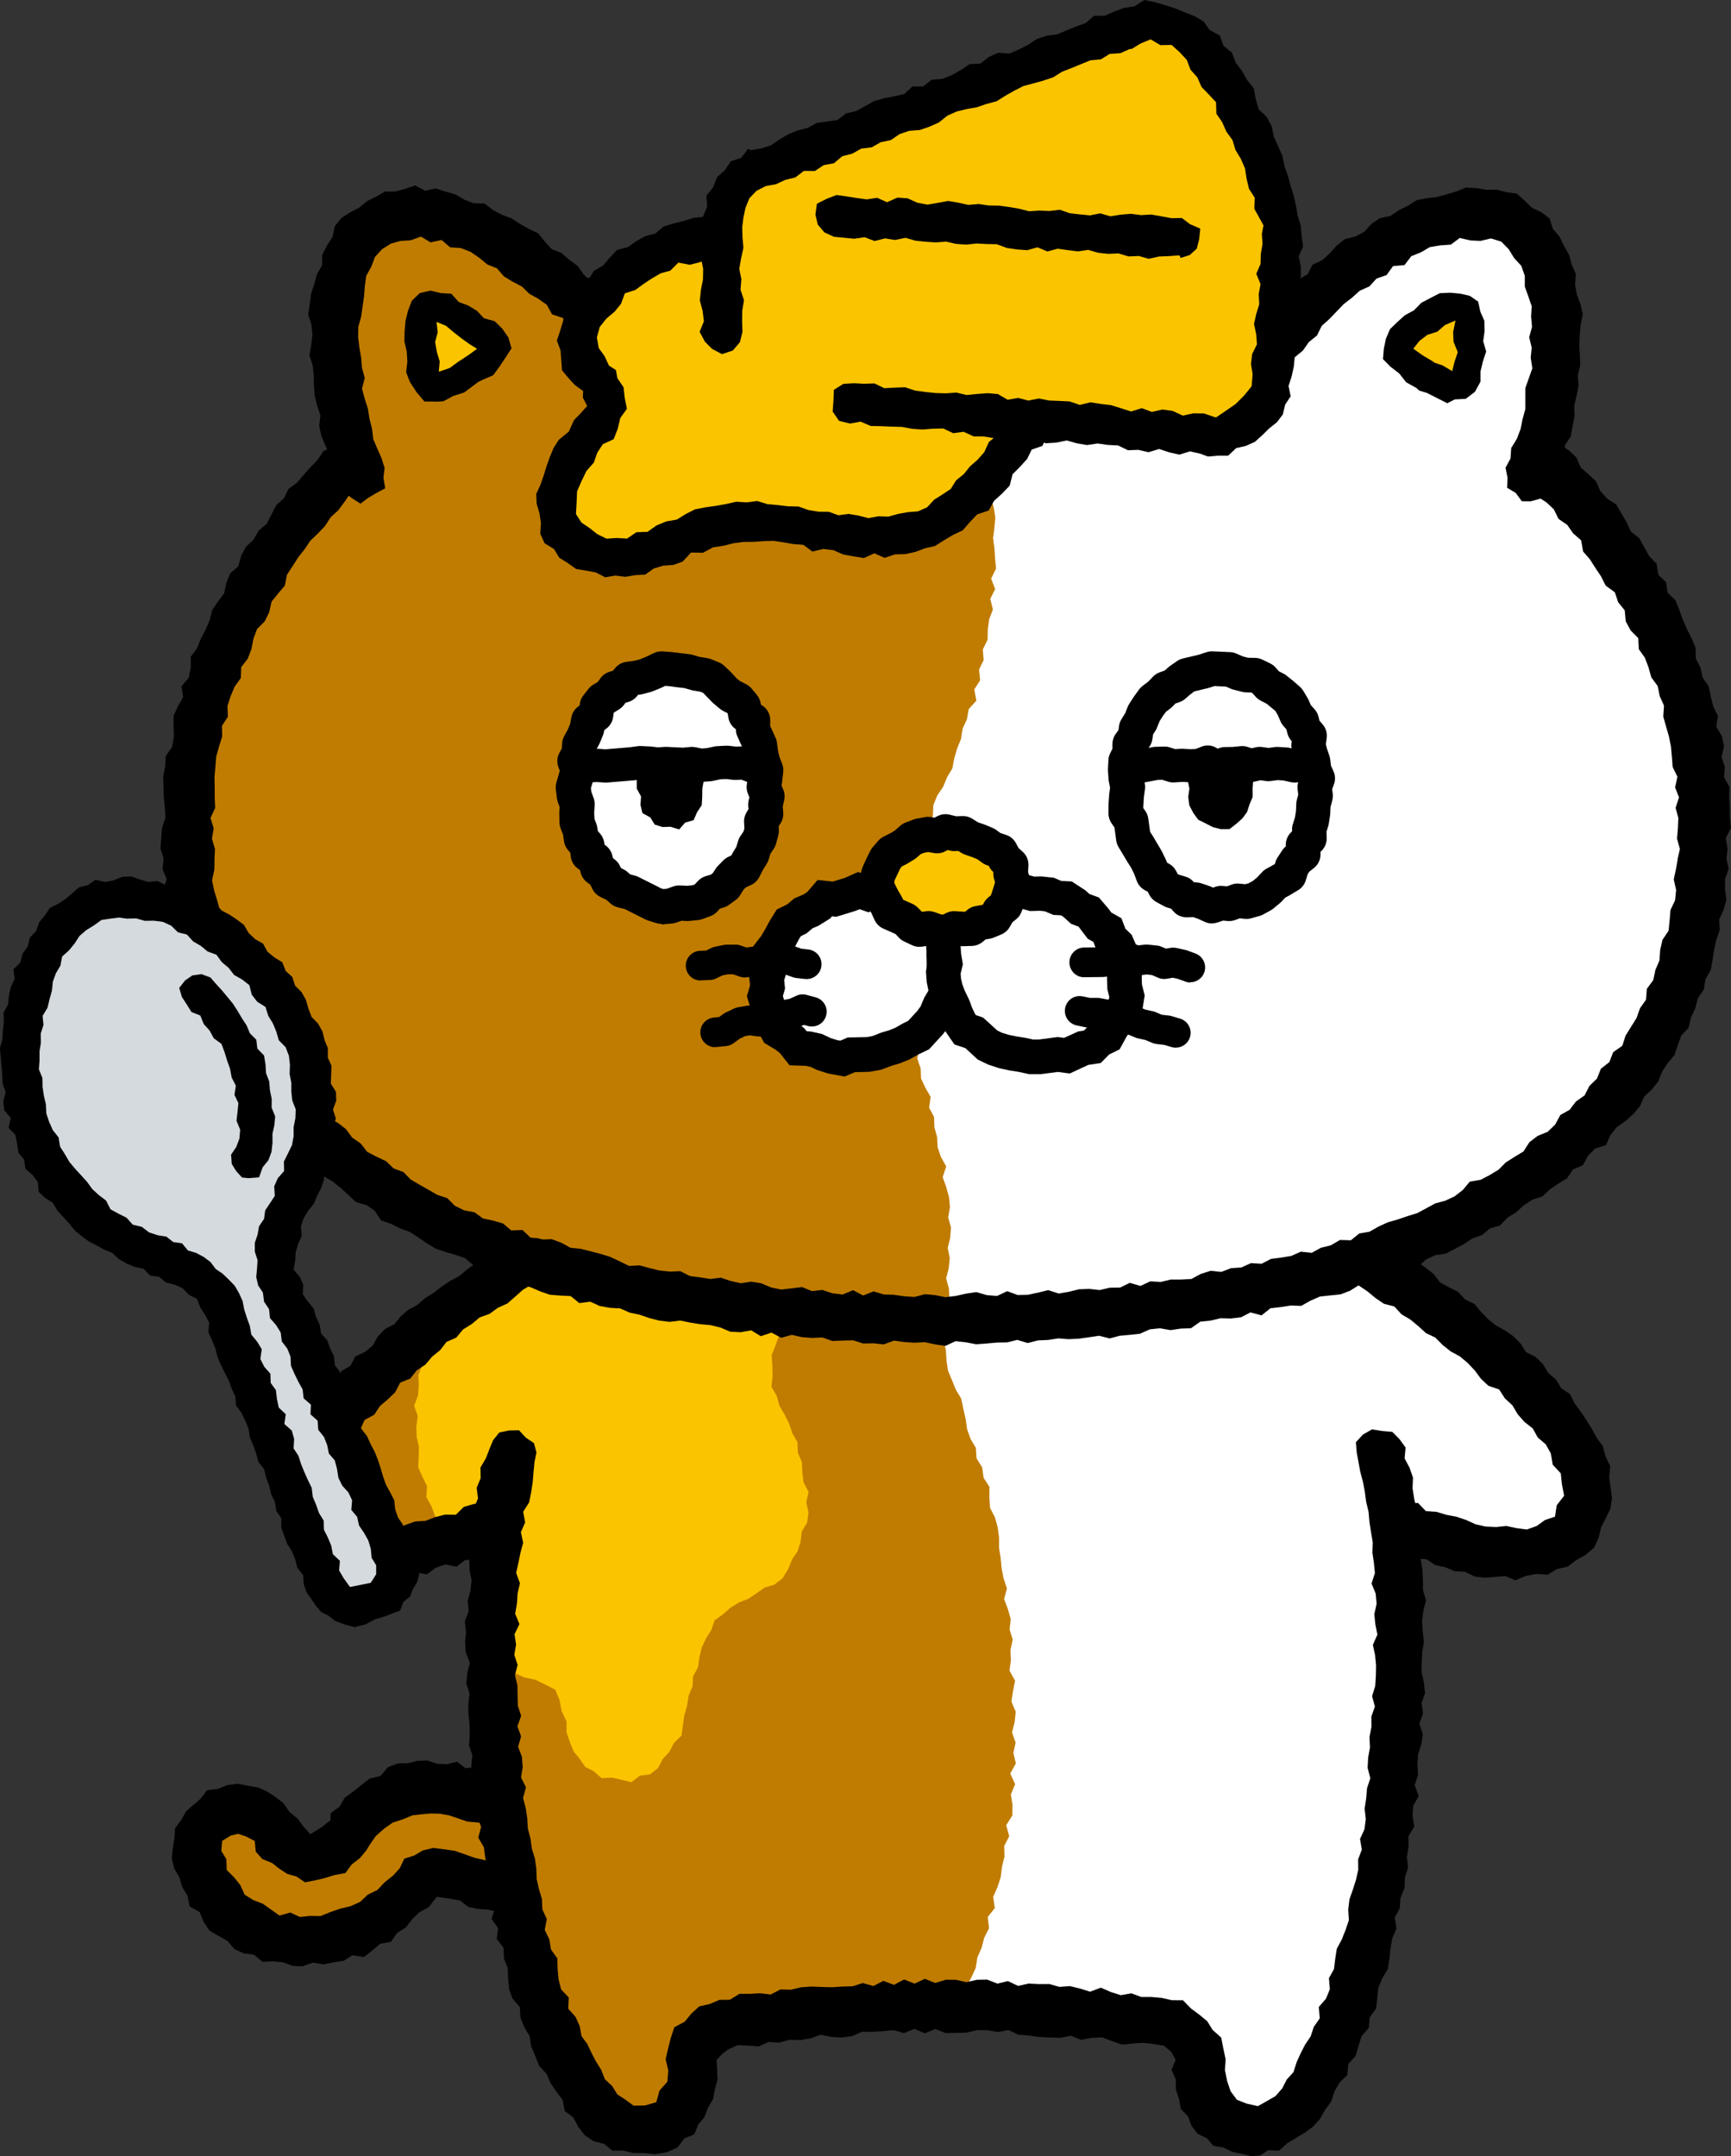
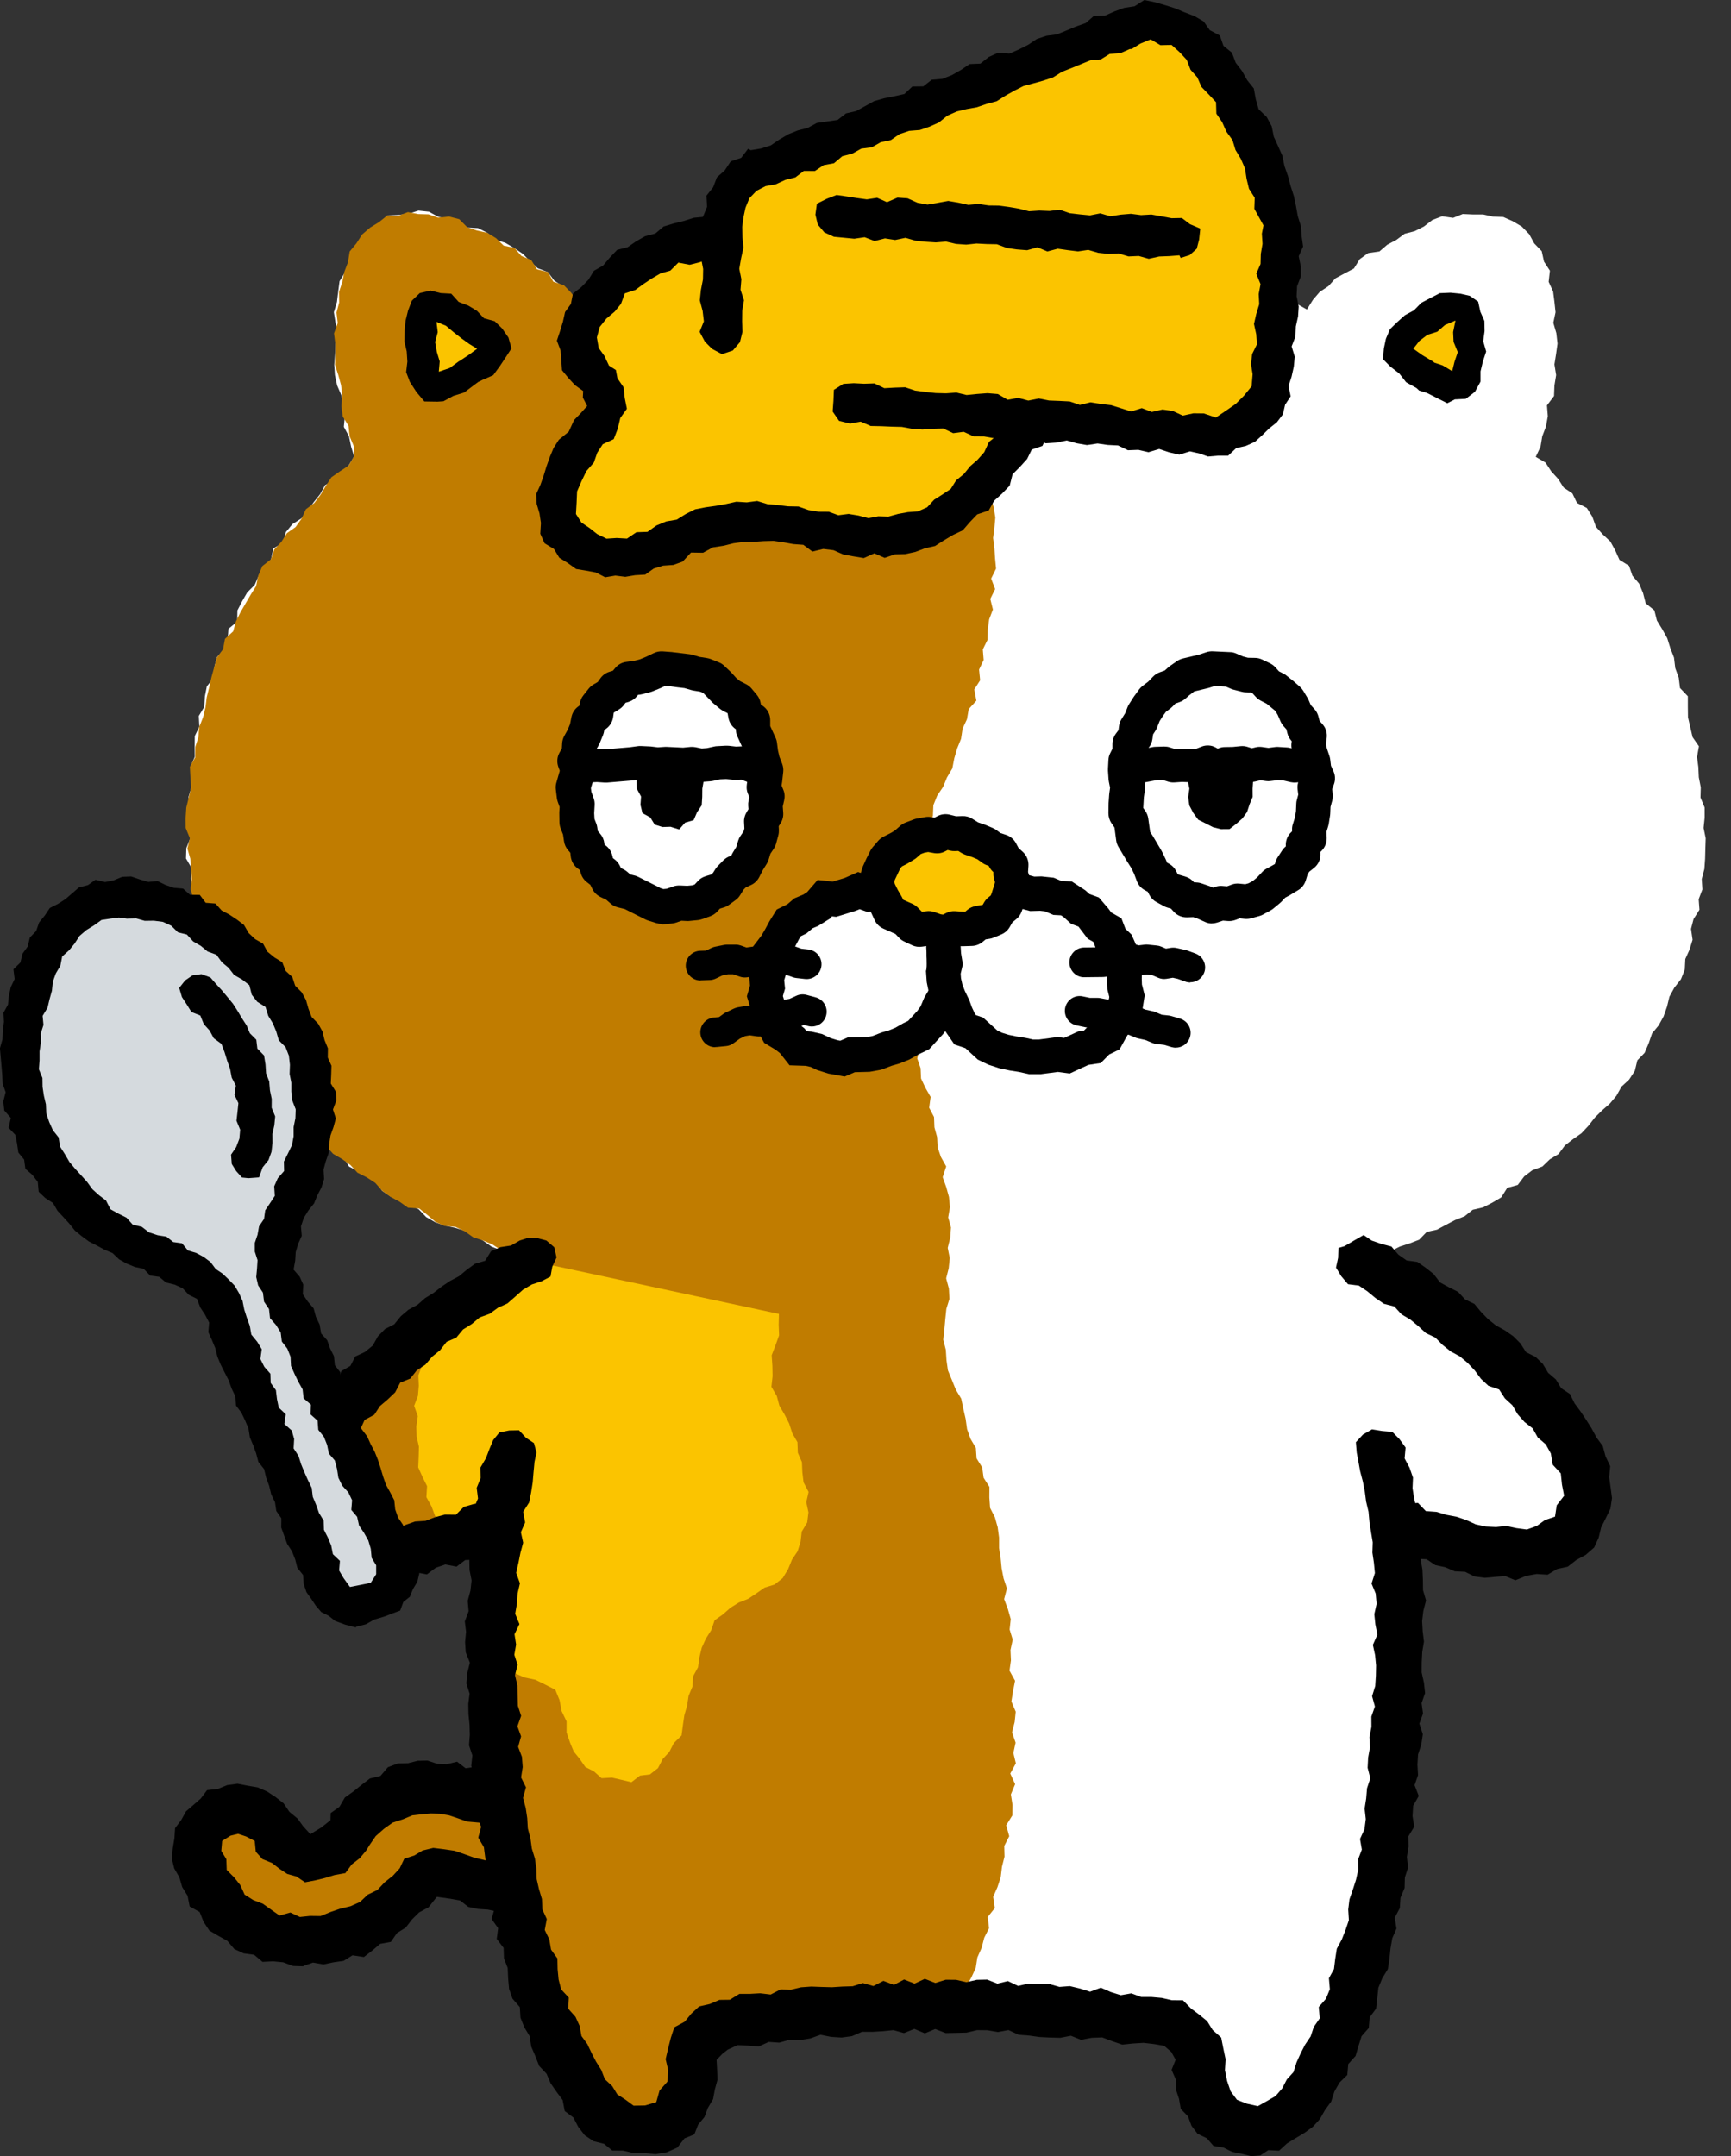
<svg xmlns="http://www.w3.org/2000/svg" id="_レイヤー_2" viewBox="0 0 264 328.76">
  <rect x="0" y="0" width="264" height="328.76" fill="#333333" stroke="none" />
  <defs>
    <style>.cls-1{fill:#fff;}.cls-2{fill:#fbc400;}.cls-3{fill:#c07c00;}.cls-4{fill:#d5dade;}</style>
  </defs>
  <g id="layout">
    <g>
      <g>
        <g>
          <g>
            <polygon class="cls-3" points="85.27 285.41 83.8 286.24 82.22 286.84 80.61 286.91 79.15 287.86 77.51 287.17 75.92 287.72 74.39 287.14 72.74 287.32 71.37 286.37 69.69 286.44 68.34 285.79 66.89 285.67 65.45 285.78 64.25 286.31 63.29 287.24 62.09 287.97 61.46 289.52 60.28 290.57 59.19 291.73 57.69 292.36 56.41 293.24 55.15 294.23 53.62 294.65 52.16 295.27 50.64 295.72 49.05 295.84 47.48 296.13 45.93 295.85 44.39 295.83 42.89 295.51 41.38 295.23 40.02 294.49 38.36 294.42 37.4 293.01 35.93 292.46 34.55 291.66 33.92 290.15 33.15 288.83 31.84 287.85 31.67 286.2 30.67 284.96 30.45 283.35 29.82 281.75 30.63 280.22 31.01 278.65 32.26 277.62 33.21 276.14 34.98 276.17 36.55 275.96 38.26 275.81 39.61 276.84 41.07 277.67 42.19 278.98 42.54 280.55 43.94 281.33 44.96 282.52 46.48 282.85 47.95 282.69 49.59 282.93 50.86 281.97 51.99 280.92 52.97 279.73 53.8 278.32 54.93 277.15 56.15 276.05 57.32 274.89 58.63 273.86 60.3 273.53 61.89 273.24 63.26 272.44 64.8 272.39 66.35 271.96 67.82 272.76 69.42 272.55 70.85 273.15 72.4 273.35 73.68 274.3 75.48 274.44 77.14 274.89 78.86 274.6 80.32 273.96 81.67 273.14 83.28 272.53 84.22 271.17 85.1 269.8 86.06 268.5 87.15 267.27 87.79 265.77 88.63 264.39 89 262.9 89.7 261.61 90.61 260.44 92.07 259.53 93.25 258.41 94.85 258.14 96.43 257.8 98.07 257.99 99.36 259.02 100.6 260.01 101.96 261.08 102.35 262.74 102.64 264.42 101.9 265.97 101.14 267.37 100.25 268.98 99.31 270.54 98.9 272.16 97.95 273.47 96.76 274.63 96.12 276.13 94.97 277.29 94 278.57 93.18 280 92.2 281.3 90.8 282.18 89.47 283.1 88.11 283.95 86.68 284.67 85.27 285.41" />
            <path d="M46.25,299.81l-1.56-.05-1.5-.56-1.53-.15-1.63,.08-1.27-1.08-1.6-.22-1.43-.66-1.05-1.24-1.37-.76-1.38-.81-.88-1.33-.6-1.5-1.52-.84-.32-1.63-.82-1.33-.44-1.5-.78-1.35-.37-1.51,.15-1.56,.25-1.51,.1-1.55,.95-1.26,.72-1.31,1.14-.98,1.1-.96,.97-1.29,1.63-.18,1.45-.59,1.56-.21,1.55,.3,1.54,.26,1.43,.63,1.3,.85,1.22,.96,.87,1.28,1.27,1.05,.82,1.14,1.11,1.22,1.66-1.01,1.41-1.11,.03-1.09,1.34-.96,.82-1.41,1.32-.94,1.24-1,1.27-.97,1.6-.38,1.14-1.34,1.53-.58,1.55-.03,1.46-.37,1.5-.03,1.47,.49,1.46,.07,1.58-.39,1.29,1,1.62-.23,1.29,.8,1.05,.21,1.38,.82,1.52-.35,1.44-.67,1.12-1.17,1.27-1.05,1.24-1.15,.62-1.57,.73-1.49,1.09-1.28,.66-1.4,1.13-1.13,.56-1.47,.99-1.22,.99-1.26,1.38-.8,1.56-.35,1.44-.6,1.55-.24,1.55,.21,1.6-.03,1.63,.26,1.43,.81,1.25,1.05,1.13,1.17,.97,1.32,.72,1.48,.33,1.61,.24,1.61-.44,1.59-.44,1.5-.67,1.39-.61,1.42-.76,1.48-.77,1.47-.88,1.28-.35,1.6-1.26,1.06-.9,1.27-.79,1.34-.67,1.45-1.46,.82-.93,1.25-1.15,1.04-1.14,1.04-.79,1.48-1.21,1.02-1.69,.27-1.09,1.22-1.61,.27,.15,.32-1.24,.49-1.38,.06-1.2,.57-1.45,.29-1.47,.14-1.4,.89-1.51-.21-1.5,.15-1.48-.3-1.5-.1-1.47-.31-1.26-.98-1.46-.26-2.08-.29-1.26,1.59-1.44,.78-1.09,1.08-.96,1.24-1.32,.82-.94,1.35-1.63,.3-1.2,1.02-1.28,.99-1.74-.26-1.37,.85-1.54,.22-1.53,.32-1.59-.28-1.43,.5Zm-9.97-20.19l-1.12,.27-1.28,.8-.13,1.52,.77,1.27,.06,1.64,1.13,1.13,.94,1.18,.66,1.45,1.32,.83,1.44,.55,1.24,.88,1.32,.93,1.65-.46,1.46,.68,1.53-.16,1.62,.02,1.52-.62,1.49-.51,1.55-.37,1.46-.65,1.17-1.11,1.48-.72,1.1-1.17,1.27-1.01,1.03-1.12,.7-1.47,1.51-.48,1.29-.77,1.62-.39,1.64,.2,1.63,.24,1.57,.54,1.41,.51,1.47,.34,1.47,.44,1.54-.42h1.48s1.57,.32,1.57,.32l1.41-.64,1.4-.22,1.03-1.14,.17,.38,1.22-1,1.44-.61,1.26-.91,1.13-1.07,1.43-.78,.47-1.66,.9-1.25,1.17-1.06,.74-1.36,.89-1.27,1.2-1.09,.72-1.38,.41-2.01,1.58-1.29-.27-1.98-.73-1.62-1.82-.22-1.78,.78-.47,1.34-.72,1.19-.55,1.29-1.02,1.24-1.1,1.19-.57,1.52-.78,1.4-1.2,1.09-.93,1.29-1.39,.84-1,1.24-1.34,.84-1.32,.92-1.55,.41-1.52-.03-1.45,.28-1.48-.09-1.4-.5-1.52-.14-1.28-.11-1.36-.48-1.36-.46-1.4-.25-1.41-.04-1.4,.12-1.41,.16-1.44,.6-1.57,.51-1.35,.96-1.24,1.1-.93,1.35-.5,.82-.99,1.19-1.23,.95-.98,1.33-1.63,.29-1.46,.45-1.49,.36-1.57,.3-1.32-.89-1.38-.38-1.2-.79-1.12-.88-1.48-.6-1.01-1.13-.16-1.63-1.33-.69-1.23-.41Zm30.17,9.61h0s0,0,0,0Zm18.95-3.64l-.09,.1,.09-.1Z" />
          </g>
          <path class="cls-1" d="M207.42,192.13l1.65-.46,1.4-.73,1.61-.16,1.4-.71,1.49-.48,1.46-.56,1.17-1.2,1.56-.34,1.37-.74,1.38-.72,1.46-.58,1.24-.99,1.59-.37,1.4-.72,1.36-.8,.92-1.46,1.59-.43,.99-1.31,1.24-.94,1.53-.57,1.13-1.09,1.35-.82,.95-1.29,1.23-.96,1.3-.91,1.07-1.14,.96-1.24,1.11-1.1,1.19-1.04,1.01-1.2,.77-1.39,1.17-1.08,.86-1.32,.39-1.61,1.11-1.15,.62-1.45,.51-1.5,1.01-1.23,.75-1.37,.52-1.48,.37-1.53,.75-1.37,1.01-1.29,.58-1.46,.08-1.61,.65-1.44,.46-1.5-.24-1.66,.39-1.5,.9-1.42-.12-1.6,.57-1.5-.1-1.58,.4-1.53,.11-1.56,.04-1.56,.05-1.57-.32-1.57,.16-1.56v-1.56s-.63-1.52-.63-1.52l.04-1.56-.3-1.53-.07-1.55-.2-1.54,.29-1.63-.97-1.4-.35-1.51-.35-1.51-.02-1.59v-1.62s-1.2-1.26-1.2-1.26l-.19-1.57-.53-1.46-.19-1.59-.56-1.46-.47-1.5-.76-1.37-.82-1.34-.39-1.55-1.32-1.07-.4-1.55-.6-1.45-1.02-1.21-.52-1.51-1.46-.91-.64-1.43-.75-1.37-1.16-1.08-1.04-1.16-.55-1.54-.84-1.33-1.5-.77-.7-1.45-1.33-.89-.85-1.33-1.05-1.15-.87-1.33-1.49-.87,.73-1.55,.26-1.58,.57-1.5,.28-1.57-.13-1.65,1.08-1.43,.06-1.61,.26-1.58-.26-1.63,.25-1.58,.22-1.59-.18-1.6-.46-1.57,.34-1.61-.17-1.58-.2-1.58-.68-1.48,.19-1.7-.9-1.38-.35-1.6-1.14-1.18-.77-1.41-1.12-1.15-1.38-.82-1.44-.64-1.58-.06-1.5-.33h-1.54s-1.57-.07-1.57-.07l-1.47,.59-1.68-.24-1.48,.56-1.3,1-1.39,.7-1.54,.4-1.27,.94-1.38,.73-1.2,1.03-1.72,.25-1.28,.92-.89,1.43-1.41,.74-1.41,.76-1.06,1.18-1.33,.88-1.03,1.2-.93,1.49-1.49-.84-1.47-.52-1.59-.2-1.19-1.31-1.67,.04-1.4-.73-1.44-.64-1.45-.63-1.73,.33-1.43-.7-1.44-.66-1.51-.41-1.63,.06-1.53-.31-1.42-.81-1.57-.13-1.48-.59-1.63,.16-1.51-.42-1.53-.34-1.61,.16-1.49-.62-1.56-.12-1.55-.22-1.58,.04-1.5-.71-1.59,.16-1.56-.14-1.58,.2-1.56-.08-1.53-.82-1.58,.26-1.56-.37-1.58,.58-1.57,.15-1.57-.41-1.57-.14-1.56,.52-1.58-.6-1.57,.07-1.55,.64-1.56,.13-1.59-.28-1.53,.52-1.59-.26-1.55,.21-1.54,.38-1.54,.26-1.62-.38-1.57,.08-1.51,.5h-1.59s-1.55,.24-1.55,.24l-1.53,.33-1.53,.34-1.49,.54-1.55,.25-1.45,.7-1.55,.24-1.6,.05-1.38,.92-1.63-.02-1.43,.69-1.44,.62-1.69-.16-1.41,.73-1.37,.82-1.68-.07-1.25,1.14-1.59,.21-1.59,.23-1.31,.91-1.14-1.08-1.1-1.12-1.11-1.11-1.32-.87-.97-1.3-1.54-.58-1.16-1.07-1.12-1.13-1.31-.88-1.36-.8-1.54-.47-1.21-1.06-1.41-.71-1.67-.09-1.33-.88-1.49-.47-1.54-.27-1.46-.79-1.59-.17-1.57,.5-1.54,.16-1.62,.07-1.17,1.18-1.22,.93-1.14,1.03-.87,1.28-.91,1.28-.66,1.42-.47,1.5-.87,1.41-.21,1.59-.19,1.58-.47,1.56,.25,1.61,.35,1.59-.36,1.59-.06,1.6-.12,1.61,.1,1.6,.34,1.57,.65,1.51,.34,1.55,.19,1.58-.16,1.67,.79,1.45,.32,1.57,.46,1.5-.82,1.35-1.1,1.09-1.06,1.13-1.44,.79-.77,1.39-.97,1.21-.9,1.26-.97,1.21-1.39,.89-.99,1.21-.41,1.62-1.49,.86-.36,1.63-.65,1.43-1.22,1.07-.62,1.44-1.14,1.14-.78,1.36-.72,1.39-.03,1.71-1.34,1.1-.11,1.65-.57,1.44-1.07,1.25-.4,1.51-.09,1.61-1.05,1.3-.3,1.54-.09,1.59-.84,1.39,.09,1.62-.7,1.44-.02,1.58,.02,1.58-.64,1.48,.34,1.6-.2,1.54-.46,1.52,.26,1.57-.1,1.55-.17,1.55,.31,1.55-.63,1.58-.05,1.57,.88,1.5-.13,1.57,.23,1.54,.17,1.55-.14,1.61,.53,1.49,.75,1.43v1.6s.32,1.53,.32,1.53l.48,1.49,.81,1.38,.26,1.55,.26,1.57,1.06,1.25,.14,1.63,.55,1.47,.88,1.31,.46,1.53,1.42,.99,.22,1.68,1.28,1.04,.84,1.31,.47,1.58,1.03,1.19,1.23,1.02,1.05,1.15,1,1.19,1.08,1.12,.85,1.34,1.23,.97,1.09,1.11,1.35,.83,.85,1.4,1.51,.62,.85,1.43,1.41,.73,1.49,.6,1.22,.96,.93,1.41,1.3,.88,1.52,.51,1.34,.79,1.42,.64,1.13,1.18,1.36,.78,1.48,.53,1.58,.33,1.5,.46,1.4,.68,1.35,.81,1.31,.92,1.46,.57,1.41,.69,1.64,.09,1.2,.65-1.16,.69-1.2,1.08-1.38,.75-1.42,.7-1.46,.65-1.16,1.1-1.59,.46-.96,1.38-1.32,.86-1.57,.53-1.24,.98-1.01,1.28-1.11,1.14-1.27,.94-1.28,.93-1.33,.89-1.01,1.24-.9,1.34-1.55,.68-1.14,1.1-1.17,1.08-.58,1.6-1.24,1.01-1.03,1.2-.58,1.53-.99,1.22-1.34,1.01-.32,1.68-.86,1.39-.72,1.49,.19,1.7-.64,1.57,.15,1.65,.28,1.64,.92,1.39,1.07,1.2,.62,1.55,1.65,.32,1.25,.9,1.41,.75,1.62-.34,1.5,.56,1.55-.06,1.52-.29,1.47-.54,1.53-.1,1.48-.42,1.48-.41,1.56-.12,1.46-.48,1.55-.21,1.52-.34,1.37-.77,1.37-.71,1.5-.68-.41,1.63-.31,1.53,.54,1.61-.32,1.53-.64,1.52-.05,1.56,.36,1.58-.42,1.55,.41,1.57-.28,1.55,.22,1.56-.39,1.56,.07,1.56-.15,1.56,.28,1.55-.33,1.57,.23,1.55,.68,1.53-.31,1.58,.51,1.53-.2,1.58-.29,1.59,.63,1.52-.23,1.59,.58,1.52,.2,1.55,.04,1.57-.1,1.59,.25,1.55-.03,1.58,.78,1.47-.09,1.59,.12,1.57,.3,1.54,.15,1.57,.6,1.49-.05,1.61,.77,1.45,.11,1.58,.08,1.59,.36,1.52,.45,1.5,.6,1.46v1.62s.68,1.43,.68,1.43l.79,1.39,.07,1.62,.23,1.57,.84,1.36,.46,1.49,.56,1.46,.69,1.39,.8,1.34,.72,1.36,.71,1.37,.68,1.39,.72,1.38,1.13,1.08,.81,1.32,.94,1.24,1.52,.54,1.02,1.31,1.53,.43,1.56,.07,1.53-.17,1.46-.45,1.56-.37,1.03-1.22,.66-1.39,.92-1.21,.23-1.51,1.06-1.34-.03-1.57,.06-1.55,.28-1.49,.57-1.4,.74-1.45,1.36-.9,1.64-.02,1.48-.51,1.6,.28,1.42-1,1.6,.3,1.49-.55,1.57,.1,1.5-.51,1.61,.58,1.48-.74,1.52-.32,1.59,.45,1.53-.19,1.52-.36,1.57,.26,1.52-.61,1.56,.22,1.53-.51,1.57,.52,1.53-.56,1.56,.14,1.56,.23,1.56-.29,1.55,.16,1.54,.35,1.54,.12,1.55-.02,1.55-.07,1.54,.24h1.55s1.56-.2,1.56-.2l1.57-.21,1.51,.54,1.53,.3,1.53,.2,1.58-.34,1.54,.16,1.54,.14,1.56-.05,1.52,.33,1.48,.63,1.58-.17,1.53,.16,1.47,.61,1.58-.15,1.32,.91,1.48,.51,.74,1.38,.55,1.37,.54,1.44-.04,1.55,.36,1.51,.17,1.54,.8,1.34,.87,1.22,.34,1.69,1.37,.84,1.38,.76,1.61-.15,1.47,.03,1.5,.06,1.39-.6,1.67-.19,1.17-1.08,.8-1.39,.84-1.29,.92-1.22,1.34-.98,.69-1.4,.55-1.46,.27-1.58,1.09-1.21,.68-1.4,.23-1.59,.37-1.53,.93-1.32,.55-1.46,.24-1.56,.28-1.54,.59-1.45,.52-1.47,.14-1.57,.83-1.4,.06-1.59,.13-1.57,1.04-1.38v-1.6s-.15-1.62-.15-1.62l.84-1.43,.26-1.54-.19-1.61,.09-1.56,.33-1.53,.4-1.52,.47-1.51,.29-1.54-.24-1.6,.58-1.51-.56-1.63,.62-1.51,.46-1.53-.08-1.58-.26-1.59-.1-1.57,.34-1.55,.09-1.57,.05-1.57,.41-1.56,.09-1.57-.65-1.58,.78-1.56-.58-1.57,.13-1.57,.2-1.57-.15-1.56-.36-1.55-.16-1.55,.19-1.57,.45-1.6-.24-1.55-.32-1.54,.06-1.57-.68-1.49,.02-1.62,1.44,.68,1.54,.29,1.33,.81,1.45,.52,1.49,.41,1.39,.74,1.58,.06,1.37,.89,1.63-.27,1.54,.08,1.45,.8h1.56s1.54-.38,1.54-.38l1.51-.19,1.49-.24,1.43-.42,1.65-.06,.89-1.4,1.16-.93,1.16-1.17,.19-1.66,.34-1.52,.6-1.58-.54-1.58-.18-1.6-.15-1.67-.82-1.44-.6-1.53-1.43-.95-.72-1.41-1.1-1.14-1.04-1.17-.88-1.31-1.16-1.07-.8-1.41-.97-1.26-1.24-1-1.33-.89-1.06-1.17-1.28-.93-1.17-1.06-1.27-.94-1.09-1.16-1.18-1.06-1.34-.86-1.17-1.08-1.36-.81-1.26-.95-1.33-.85-1.3-.91-1.47-.64-1.25-.98-1.39-.74-1.47-.6-1.36-1.1Z" />
          <polygon class="cls-3" points="144.17 201.11 144.33 199.57 144.8 198.05 144.72 196.49 144.3 194.91 144.69 193.38 144.85 191.83 144.54 190.27 144.92 188.72 145.04 187.16 144.61 185.63 144.88 184.06 144.73 182.51 144.31 180.99 143.77 179.49 144.31 177.85 143.5 176.41 143 174.93 142.92 173.38 142.51 171.89 142.45 170.31 141.71 168.9 141.93 167.25 141.14 165.87 140.47 164.44 140.4 162.87 139.89 161.39 140.27 159.75 139.62 158.29 139.43 156.76 139.41 155.21 139.55 153.66 139.39 152.12 138.82 150.6 139.23 149.04 138.83 147.5 138.71 145.95 139.16 144.38 138.66 142.8 139.28 141.25 138.94 139.66 139.31 138.12 139.46 136.56 139.66 135.01 139.6 133.41 140.04 131.89 140.71 130.43 140.49 128.77 141.11 127.31 141.82 125.89 142.28 124.4 142.35 122.76 142.94 121.3 143.84 119.97 144.43 118.53 145.24 117.17 145.54 115.61 145.98 114.11 146.57 112.66 146.81 111.09 147.47 109.67 147.74 108.12 148.91 106.83 148.59 105.12 149.48 103.73 149.32 102.09 150.02 100.63 149.89 99.02 150.62 97.54 150.65 95.97 150.86 94.43 151.43 92.93 151.03 91.32 151.77 89.82 151.16 88.22 151.91 86.7 151.76 85.14 151.66 83.58 151.46 82.03 151.66 80.47 151.8 78.9 151.55 77.35 151.11 75.83 151.41 74.21 150.36 72.82 150.02 71.32 150 69.73 149.3 68.33 148.7 66.91 148.24 65.45 147.89 63.9 146.75 62.79 145.94 61.5 145.61 59.84 144.26 58.82 143.4 57.5 142.44 56.24 142.03 54.65 140.8 53.56 140.57 51.87 139.54 50.64 138.53 49.42 137.55 48.17 136.99 46.66 136.42 45.16 135.14 44.09 134.72 42.51 133.55 41.37 132.75 39.99 132.01 38.59 131.31 37.16 129.75 36.97 128.22 37.34 126.71 37.79 125.14 37.76 123.61 38 122.1 38.47 120.49 38.16 119.05 38.97 117.47 38.95 115.98 39.4 114.45 39.66 112.93 39.98 111.33 39.9 109.77 40.06 108.44 41.18 106.86 41.27 105.23 41.17 103.75 41.63 102.25 42.05 100.8 42.63 99.26 42.93 97.88 43.68 96.51 44.48 94.87 44.49 93.6 45.54 92.16 46.1 90.47 46.02 89.24 46.76 88.04 45.91 87.1 44.62 86 43.49 84.39 42.95 83.57 41.48 81.9 41.06 81.01 39.64 79.52 39.03 78.45 37.79 76.82 37.45 75.66 36.32 74.32 35.5 72.74 35.15 71.26 34.65 70.04 33.42 68.5 33.02 66.84 33.19 65.35 32.68 63.78 32.64 62.21 32.34 60.71 32.91 59.07 32.86 57.8 33.87 56.45 34.7 55.23 35.75 54.36 37.1 53.33 38.35 53.07 39.98 52.51 41.46 52.2 43.01 51.7 44.52 51.73 46.12 51.32 47.66 51.51 49.26 50.94 50.83 51.14 52.42 51.14 54.01 51.08 55.61 51.59 57.17 52.01 58.71 52.2 60.28 52.07 61.92 52.27 63.5 53.16 64.94 53.32 66.53 53.95 68.01 53.96 69.63 53.18 70.99 51.85 71.86 50.54 72.77 49.68 74.1 48.87 75.46 47.93 76.69 46.65 77.65 45.98 79.1 45.08 80.36 43.75 81.3 42.91 82.62 41.84 83.77 41.31 85.29 40.01 86.31 39.39 87.76 39.06 89.36 38.23 90.68 37.45 92.02 36.67 93.36 35.98 94.75 35.56 96.27 34.31 97.41 34.02 98.98 33.08 100.28 32.65 101.79 32.24 103.29 31.9 104.82 31.53 106.33 31.33 107.89 30.96 109.39 30.38 110.85 30.26 112.4 29.78 113.89 29.78 115.46 28.96 116.92 29.04 118.49 29.15 120.06 28.79 121.59 28.41 123.13 28.31 124.69 28.32 126.25 28.96 127.81 28.58 129.38 29.02 130.92 29.14 132.47 29.25 134.02 29.08 135.61 29.51 137.12 29.72 138.67 29.75 140.25 30.14 141.77 30.24 143.36 30.63 144.88 31.09 146.38 32.18 147.67 32.49 149.21 32.79 150.76 33.4 152.21 33.91 153.69 34.81 154.99 35.42 156.43 36.21 157.78 36.71 159.29 37.68 160.54 38.73 161.71 39.69 162.94 40.17 164.51 41.32 165.6 42.24 166.86 43.17 168.12 44.05 169.42 45.29 170.4 46.3 171.6 47.74 172.36 48.58 173.73 49.75 174.75 50.8 175.93 52.17 176.72 53.44 177.63 54.51 178.8 55.92 179.51 57.23 180.36 58.3 181.57 59.56 182.49 60.94 183.23 62.22 184.14 63.94 184.27 65.18 185.25 66.39 186.29 67.82 186.93 69.48 187.07 70.89 187.75 72.18 188.66 73.67 189.14 75.11 189.75 76.44 190.63 78.02 190.85 79.46 191.48 80.64 192.17 79.35 192.62 78.18 193.77 76.73 194.4 75.31 195.12 74.1 196.16 72.61 196.76 71.32 197.67 70.11 198.7 68.93 199.76 67.77 200.85 66.15 201.33 65.28 202.78 64.13 203.87 62.76 204.69 61.26 205.38 60.48 206.88 58.91 207.52 57.99 208.84 57.07 210.17 55.72 211.05 54.76 212.32 53.83 213.59 52.85 214.83 51.64 215.88 50.64 217.1 50.02 218.58 49.06 219.83 47.96 221.07 47.22 222.54 46.94 224.18 46.32 225.73 46.28 227.39 46.35 229.06 46.81 230.66 47.98 231.9 48.6 233.38 49.6 234.52 50.94 235.25 52.19 236.21 53.76 236.3 55.26 236.57 56.78 236.87 58.31 236.72 59.83 236.46 61.41 236.77 62.82 235.86 64.37 235.78 65.85 235.37 67.31 234.9 68.93 234.93 70.21 233.91 71.75 233.66 73.32 233.43 74.8 232.95 75.9 232.2 76.11 233.56 75.41 235.05 75.29 236.61 75.23 238.17 75.22 239.73 75.05 241.28 74.9 242.84 74.81 244.4 75.2 245.97 75.01 247.53 74.9 249.09 75.33 250.65 75.24 252.21 75.03 253.77 75.31 255.32 75.4 256.87 75.42 258.43 75.27 260 75.03 261.57 75.6 263.11 75.86 264.65 75.57 266.24 75.67 267.8 75.84 269.36 75.81 270.93 76.55 272.43 76.42 274.02 76.82 275.54 76.77 277.13 76.59 278.73 77.5 280.19 77.58 281.75 77.16 283.4 78.16 284.83 77.73 286.5 78.17 288.02 78.61 289.53 78.9 291.08 79.44 292.56 79.51 294.15 79.77 295.7 80.27 297.19 80.4 298.77 81.11 300.2 81.64 301.67 81.75 303.27 82.72 304.6 82.97 306.16 83.14 307.76 83.92 309.13 84.47 310.59 85.53 311.82 85.57 313.51 86.21 314.92 87.44 316.03 88.17 317.39 89.03 318.67 89.92 319.91 90.52 321.42 91.64 322.52 92.98 323.34 94.37 324.01 95.85 324.39 97.33 324.53 98.81 324.33 100.39 324.38 101.59 323.38 102.81 322.5 103.55 321.2 104.48 319.99 104.87 318.53 105.17 317.05 105.93 315.59 105.98 314.03 105.97 312.51 106.72 311.19 107.83 310.21 108.78 308.89 110.36 308.71 111.87 308.41 113.43 308.46 114.88 307.64 116.44 307.68 118.03 307.93 119.49 307.17 121.07 307.43 122.6 307.17 124.1 306.65 125.65 306.61 127.17 306.23 128.71 306.09 130.31 306.67 131.82 306.09 133.39 306.27 134.94 306.42 136.48 306.26 138.03 306.35 139.56 305.92 141.11 305.74 142.67 305.5 144.23 305.75 146.09 305.7 146.51 304.29 147.35 302.92 148.14 301.52 148.81 300.06 149.06 298.46 149.71 296.99 150.11 295.45 150.84 294 150.64 292.29 151.72 290.93 151.47 289.23 152.12 287.75 152.62 286.23 152.81 284.64 153.2 283.09 153.16 281.46 153.92 279.97 153.46 278.3 154.39 276.81 154.42 275.21 154.17 273.6 154.82 272.04 154.08 270.42 154.93 268.86 154.55 267.28 154.89 265.71 154.35 264.13 154.75 262.56 154.91 260.99 154.25 259.43 154.5 257.85 154.81 256.27 153.96 254.73 154.18 253.16 154.11 251.59 154.45 250 153.98 248.46 154.15 246.87 153.71 245.33 153.14 243.82 153.57 242.19 153.06 240.67 152.76 239.13 152.61 237.57 152.37 236.02 152.37 234.43 152.16 232.87 151.74 231.36 151 229.91 150.89 228.33 150.9 226.71 150.01 225.32 149.8 223.75 148.94 222.37 148.83 220.77 148.02 219.39 147.49 217.91 147.27 216.33 146.92 214.8 146.6 213.26 145.77 211.88 145.18 210.42 144.57 208.95 144.35 207.39 144.25 205.81 143.86 204.27 144.03 202.68 144.17 201.11" />
          <polygon class="cls-2" points="80.64 192.17 79.35 192.62 78.18 193.77 76.73 194.4 75.31 195.12 74.1 196.16 72.61 196.76 71.32 197.67 70.11 198.7 68.93 199.76 67.77 200.85 66.15 201.33 65.32 202.7 65.19 203.63 65.13 205.22 64.2 206.6 64.37 208.22 63.8 209.7 63.87 211.28 63.74 212.83 63.16 214.35 63.72 215.93 63.49 217.49 63.54 219.04 63.89 220.57 63.85 222.14 63.78 223.73 64.43 225.18 65.13 226.59 65.03 228.28 65.8 229.66 66.36 231.16 67.65 232.17 68.78 233.23 69.73 234.29 70.21 233.91 71.75 233.66 73.32 233.43 74.8 232.95 75.9 232.2 76.11 233.56 75.41 235.05 75.29 236.61 75.23 238.17 75.22 239.73 75.05 241.28 74.9 242.84 74.81 244.4 75.2 245.97 75.01 247.53 74.9 249.09 75.33 250.65 75.24 252.21 75.16 252.85 75.56 253.84 76.7 254.63 78.31 255.02 79.95 255.76 81.66 256.12 83.16 256.86 84.69 257.64 85.34 259.23 85.65 260.89 86.41 262.47 86.41 264.16 86.95 265.73 87.5 267.06 88.41 268.18 89.26 269.41 90.58 270.09 91.75 271.13 93.33 271.04 94.76 271.37 96.3 271.74 97.6 270.74 99.13 270.55 100.35 269.59 101.08 268.2 102.09 267.11 102.77 265.77 103.95 264.61 104.15 263.06 104.37 261.54 104.79 260.07 105.02 258.57 105.62 257.13 105.71 255.59 106.46 254.21 106.67 252.7 107.03 251.22 107.66 249.84 108.47 248.56 108.99 247.05 110.26 246.15 111.4 245.14 112.69 244.34 114.11 243.78 115.37 242.94 116.61 242.07 118.13 241.6 119.37 240.62 120.2 239.25 120.79 237.8 121.64 236.53 122.1 235.07 122.27 233.54 123.11 232.14 123.3 230.59 122.97 229.04 123.32 227.48 122.55 226.01 122.37 224.5 122.3 222.93 121.68 221.51 121.62 219.89 120.84 218.54 120.36 217.06 119.66 215.68 118.87 214.34 118.47 212.85 117.65 211.45 117.83 209.84 117.8 208.25 117.69 206.64 118.28 205.11 118.82 203.61 118.76 201.96 118.8 200.34 80.64 192.17" />
          <g>
            <polygon class="cls-2" points="217.37 56.9 215.75 56.59 214.77 55.33 213.5 54.47 213.28 53.13 213.93 52.11 214.83 50.8 216.23 50.07 217.28 48.84 218.81 48.32 220.16 47.55 221.59 46.96 223.31 46.59 223.58 48.36 224.02 49.81 224.04 51.36 224 52.91 223.97 54.48 224.29 56.12 223.86 57.66 222.74 58.66 221.52 58.6 219.85 58.81 218.54 57.95 217.37 56.9" />
            <path d="M221.84,60.92l-1.11,.56-1.57-.79-1.54-.78-1.18-.36-.4-.38-1.58-.88-1.05-1.34-1.35-1.04-1.14-1.16,.14-1.63,.31-1.47,.62-1.46,1.12-1.09,1.16-1.04,1.38-.75,1.12-1.14,1.4-.74,1.42-.73,1.63-.07,1.53,.15,1.42,.33,1.27,.88,.33,1.53,.62,1.41,.03,1.55-.21,1.54,.45,1.58-.5,1.51-.36,1.51v1.56s-.85,1.56-.85,1.56l-1.4,1.07-1.71,.09Zm-3.07-5.62l1.26,.42,1.45,.87,.35-1.42,.5-1.48-.64-1.56-.07-1.49,.36-1.77-1.61,.69-1.17,1.02-1.5,.47-1.22,.93-.93,1.19,1.38,.98,1.59,.95,.24,.19Z" />
          </g>
-           <path d="M263.65,132.52l-.34-1.59,.17-1.55-.28-1.57,.79-1.56-.17-1.56v-1.57s-.1-1.56-.1-1.56l.04-1.57-.83-1.49,.13-1.58-.5-1.5,.38-1.64-.33-1.53-.86-1.42,.26-1.66-.71-1.44-.38-1.51-.31-1.54-.93-1.35-.33-1.53-.72-1.4-.04-1.65-.61-1.44-.7-1.4-.63-1.43-.53-1.48-.58-1.46-1.19-1.15-.27-1.63-1.17-1.13-.25-1.66-1.12-1.15-.76-1.37-.76-1.37-1.27-1.02-.68-1.43-.79-1.36-.8-1.36-1.39-.89-1.03-1.17-.66-1.48-1.16-1.07-1.18-1.03-.65-1.53-1.14-1.08-.6-.38v-.38s.9-1.38,.9-1.38l.27-1.54,.3-1.53-.05-1.59,.36-1.51,.3-1.53-.12-1.58,.38-1.52-.06-1.56-.09-1.55,.07-1.54,.13-1.55,.34-1.58-.35-1.54-.56-1.49-.27-1.52,.12-1.61-.64-1.44-.4-1.51-.78-1.35-.67-1.39-1.01-1.18-.5-1.57-1.25-.98-1.44-.67-1.11-1.08-1.2-1.09-1.59-.22-1.5-.38-1.56,.02-1.53-.26-1.56-.09-1.48,.6-1.47,.44-1.48,.4-1.56,.19-1.55,.3-1.33,.85-1.39,.69-1.29,.87-1.59,.33-1.29,.87-1.08,1.2-1.37,.73-1.62,.41-1.23,.97-1.06,1.18-1.15,1.05-1.47,.68-.76,1.48-1.4,.78-.07,.12-.92-.2-1.44-.62-1.36-.83-1.5-.45-1.51-.4-1.43-.66-1.46-.56-1.45-.61-1.53-.34-1.57-.18-1.45-.66-1.65,.17-1.39-.92h-1.61s-1.51-.4-1.51-.4l-1.6,.03-1.42-.9-1.59-.03-1.52-.39-1.52-.41-1.61,.17-1.49-.66-1.6,.14-1.53-.38-1.59,.11-1.52-.61-1.58,.07-1.6,.42-1.55-.25-1.55-.32-1.57,.08-1.56-.35-1.58,.47-1.56-.68-1.57,.55-1.62-.14-1.57,.23-1.57-.3-1.57-.03-1.56,.32-1.56,.24-1.6-.53-1.55,.4-1.54,.37-1.56,.1-1.62-.49-1.49,.84-1.57,.02-1.62-.29-1.53,.42-1.5,.56-1.51,.44-1.59-.05-1.56,.15-1.46,.72-1.55,.23-1.57,.14-1.53,.34-1.62-.04-1.35,1.06-1.7-.32-1.32,1.13-1.53,.33-1.62,.05-1.41,.74h-1.64s-1.38,.81-1.38,.81l-1.37,.82-1.52,.37-1.63,.11-1.49,.5-.07,.05-.62-.6-.92-1.3-1.26-.92-1.17-1.03-1.5-.59-1.06-1.16-1.01-1.26-1.43-.67-1.35-.77-1.3-.85-1.47-.54-1.37-.73-1.26-.98-1.66-.04-1.43-.55-1.37-.8-1.49-.43-1.5-.48-1.61,.36-1.52-.81-1.55,.52-1.5,.4-1.58,.02-1.36,.78-1.37,.68-1.17,.98-1.39,.72-1.36,.88-.99,1.25-.34,1.63-.84,1.3-.72,1.39-.03,1.62-.78,1.38-.42,1.5-.48,1.5-.2,1.55-.24,1.55,.5,1.58,.15,1.55-.18,1.55-.27,1.57,.49,1.53,.16,1.54,.03,1.56,.12,1.55,.38,1.51,.49,1.48-.19,1.63,.35,1.52,.6,1.45,.29,.55-.6,.3-.88,1.32-1.09,1.12-1.04,1.17-1.01,1.19-1.3,.95-.71,1.44-1.18,1.06-.72,1.42-.72,1.4-1.22,1.04-.78,1.36-1.16,1.11-.74,1.38-.42,1.57-1.23,1.09-.6,1.45-.33,1.59-.95,1.26-.88,1.31-.39,1.54-.61,1.43-.73,1.38-.57,1.45-.97,1.31v1.65s-.3,1.54-.3,1.54l-1.1,1.29,.24,1.69-.81,1.4-.65,1.45v1.6s.05,1.59,.05,1.59l-.28,1.53-.97,1.43-.08,1.57-.3,1.54,.05,1.58,.04,1.57,.17,1.57,.08,1.56-.52,1.55-.12,1.56-.11,1.57,.48,1.54-.18,1.58,.64,1.51-.49,1.62,.36,1.53,.36,1.52,.45,1.5,.36,1.51,.44,1.49,.21,1.54,.24,1.55,.8,1.38-.05,1.65,.97,1.31,.5,1.47,.44,1.49,.18,1.62,1.12,1.2,.27,1.6,.77,1.36,1.06,1.19,.89,1.28,.36,1.61,.88,1.29,1.26,1.03,.71,1.41,.74,1.4,1.44,.84,1,1.19,1.06,1.13,.99,1.2,1.13,1.07,.93,1.27,1.03,1.17,1.28,.91,1.05,1.16,1.29,.89,1.35,.8,1.21,.98,1.15,1.06,1.16,1.07,1.58,.45,1.28,.88,.93,1.45,1.52,.52,1.4,.7,1.48,.55,1.32,.84,1.29,.9,1.35,.8,1.49,.51,1.52,.43,1.47,.51,1.23,1.08,1.4,.69,1.39,.72,1.55,.33,1.61,.14,1.27,1.08,1.52,.39,1.44,.62,1.48,.52,1.59,.13,1.6,.08,1.32,1.07,1.67-.22,1.44,.66,1.54,.28,1.58,.09,1.45,.64,1.53,.32,1.49,.52,1.52,.38,1.55,.19,1.62-.2,1.53,.31,1.54,.25,1.56,.14,1.52,.37,1.49,.63,1.57,.08,1.61-.29,1.47,.89,1.63-.54,1.49,.79,1.61-.45,1.54,.35,1.56,.12,1.57-.07,1.53,.54,1.57-.07,1.57-.04,1.54,.49,1.57-.03,1.56,.17,1.58-.58,1.56,.22,1.56,.1,1.57-.08,1.56,.33,1.57,.24,1.58-.73,1.57,.18,1.58,.3,1.57-.12,1.56-.14,1.57-.03,1.55-.38,1.59,.48,1.55-.4,1.56-.07,1.55-.24,1.57,.12,1.56-.07,1.55-.22,1.55-.23,1.61,.41,1.53-.41,1.55-.14,1.55-.17,1.49-.67,1.55-.16,1.61,.28,1.55-.23,1.57-.06,1.42-1,1.55-.16,1.52-.36,1.59,.04,1.55-.19,1.44-.74,1.69,.45,1.35-1.08,1.55-.18,1.54-.24,1.62,.05,1.4-.79,1.44-.63,1.57-.17,1.58-.16,1.46-.56,1.36-.86,1.56-.27,1.56-.27,1.43-.64,1.31-.93,1.61-.16,1.5-.46,1.21-1.15,1.41-.67,1.61-.23,1.38-.72,1.38-.73,1.31-.86,1.48-.54,1.22-1.01,1.54-.45,1.11-1.18,1.33-.81,1.16-1.07,1.3-.85,1.54-.51,1.14-1.08,1.29-.87,1.34-.82,.9-1.35,1.51-.63,.79-1.45,1.09-1.1,1.66-.54,.67-1.53,.98-1.21,1.31-.92,1.18-1.05,1.02-1.19,.65-1.47,1.16-1.09,.99-1.23,.58-1.49,.85-1.31,1.04-1.21,.51-1.51,.53-1.48,1.13-1.19,.34-1.56,.68-1.41,.37-1.53,.92-1.33,.25-1.57,.8-1.39,.29-1.55,.23-1.56,.34-1.52,.52-1.49-.08-1.61,.67-1.47,.42-1.52-.21-1.61,.02-1.57,.54-1.52Zm-7.77-1.54l-.28,1.56-.33,1.54,.36,1.62-.16,1.57-.7,1.48-.13,1.58-.16,1.58-.93,1.39-.35,1.53-.11,1.61-.62,1.45-.33,1.56-.97,1.31-.13,1.66-.92,1.31-.53,1.5-.84,1.34-.83,1.34-.5,1.55-1.39,.97-.58,1.51-1.29,1.01-.61,1.52-1.14,1.1-.74,1.45-1.32,.93-.96,1.26-1.42,.8-.79,1.46-1.14,1.1-1.54,.63-1.25,.96-.9,1.41-1.36,.82-1.34,.85-1.12,1.12-1.34,.81-1.39,.72-1.64,.28-1.06,1.27-1.25,.97-1.42,.66-1.54,.42-1.37,.74-1.37,.74-1.5,.46-1.48,.51-1.51,.43-1.42,.65-1.37,.78-1.56,.27-1.29,1.04-1.66-.05-1.38,.81-1.52,.38-1.4,.77-1.67-.17-1.44,.64-1.55,.26-1.56,.2-1.43,.74-1.62-.1-1.46,.66-1.57,.11-1.49,.57-1.62-.17-1.5,.47-1.45,.78-1.57,.09h-1.58s-1.53,.36-1.53,.36l-1.59-.09-1.49,.7-1.63-.47-1.49,.72-1.57,.02-1.54,.36-1.59-.18-1.56,.06-1.54,.38-1.55,.27-1.6-.52-1.55,.38-1.55,.33-1.57,.03-1.59-.58-1.55,.73-1.57-.13-1.58-.46-1.56,.23-1.57,.35-1.57,.2-1.58-.32-1.57-.14-1.58,.42-1.57-.1-1.56-.23-1.57-.05-1.55-.47-1.59,.63-1.53-.81-1.6,.66-1.56-.19-1.54-.51-1.58,.18-1.52-.62-1.58,.2-1.59,.18-1.54-.32-1.5-.63-1.54-.25-1.6,.24-1.53-.35-1.51-.5-1.61,.2-1.54-.25-1.55-.2-1.46-.74-1.6,.06-1.56-.16-1.52-.37-1.51-.41-1.62,.08-1.44-.7-1.44-.68-1.49-.46-1.5-.39-1.51-.38-1.57-.16-1.4-.77-1.46-.54-1.66,.06-1.56-.29-1.24-1.17-1.7,.07-1.26-1.06-1.51-.44-1.56-.33-1.29-.94-1.58-.3-1.41-.69-1.16-1.17-1.51-.49-1.35-.78-1.36-.77-1.35-.79-1.12-1.15-1.5-.55-1.14-1.1-1.45-.68-1.42-.74-1-1.28-1.3-.9-.96-1.3-1.24-.96-1.46-.75-.76-1.47-1.22-1.01-1.4-.85-.83-1.37-.83-1.36-1.2-1.06-.95-1.26-.79-1.38-.86-1.32-.44-1.57-1.25-1.09-.92-1.3-.11-1.71-1.3-1.13-.24-1.62-.31-1.57-.87-1.35-.84-1.39-.46-1.52,.29-1.72-.51-1.49-.22-1.56-.49-1.5-.41-1.53-.47-1.53-.32-1.56,.35-1.62,.02-1.58,.07-1.58-.46-1.56,.27-1.58-.49-1.57,.71-1.54-.07-1.57v-1.57s-.03-1.58-.03-1.58l.14-1.57,.13-1.57,.43-1.52,.47-1.51-.03-1.62,.9-1.39-.06-1.64,.48-1.5,.61-1.45,.95-1.33,.06-1.65,1-1.29,.55-1.46,.31-1.58,.55-1.48,1.17-1.17,.69-1.4,.35-1.6,1-1.24,1.03-1.21,.32-1.65,.86-1.32,.85-1.33,.98-1.24,.88-1.31,1.15-1.1,1.09-1.14,.86-1.33,1.16-1.07,.94-1.27,.66-.95,.38,.31,1.41,.9,1.16-.87,1.16-.69,1.45-.78-.27-1.61,.18-1.48-.47-1.5-.64-1.45-.63-1.46-.18-1.58-.39-1.52-.24-1.55-.49-1.51-.41-1.53,.42-1.64-.42-1.52-.13-1.56-.27-1.56-.19-1.57,.02-1.57,.44-1.54,.21-1.54,.23-1.54,.12-1.57,.21-1.58,.77-1.4,.57-1.5,1.09-1.18,1.34-.85,1.48-.41,1.52-.09,1.58-.57,1.46,.88,1.7-.36,1.29,1.12,1.64,.11,1.48,.58,1.32,.9,1.23,1.02,1.47,.59,1.06,1.23,1.34,.81,1.4,.73,1.13,1.1,1.39,.78,1.29,.92,.8,1.45,1.65,.55,.71,1.51,1.22,1,.73,1.46,1.44,.82,1.11,.9,1.37,.47,1.37-.41,1.51-.29,.58-1.41,.46-1.33,.19-1.53-.89-1.11,1.41-.51,1.56-.31,1.52-.41,1.47-.56,1.37-.91,1.53-.39,1.52-.41,1.5-.49,1.57-.24,1.63,.05,1.51-.46,1.44-.8,1.68,.39,1.41-.99,1.66,.35,1.45-.85,1.59-.02,1.56-.23,1.54-.39,1.62,.24,1.55-.33,1.55-.28,1.6,.28,1.56-.22h1.58s1.54-.71,1.54-.71l1.58,.11,1.58,.02,1.57-.14,1.58,.29,1.57,.23,1.55-.55,1.58,.14,1.57,.47,1.58-.37,1.58-.17,1.56,.34,1.55,.39h1.57s1.6-.27,1.6-.27l1.55,.38,1.54,.42,1.57,.06,1.61-.21,1.5,.65,1.53,.37,1.64-.34,1.56,.22,1.47,.73,1.55,.24,1.55,.27,1.57,.16,1.48,.56,1.6,.08,1.43,.75,1.63-.03,1.51,.44,1.59,.18,1.5,.48,1.36,.92,1.55,.3,1.46,.59,1.37,.68-.65,.96-.1,1.47,.07,1.57,1.41,.77,1,1.2,1.54-.12,1.52-.16,1.2-.98,.91-1.3,1.24-1,.73-1.48,1.18-1.05,1.09-1.14,1.1-1.14,1.25-.96,1.17-1.06,1.48-.66,1.08-1.19,1.54-.54,.99-1.37,1.74-.15,1.04-1.36,1.47-.59,1.37-.8,1.59-.26,1.6-.11,1.36-1.02,1.64,.38,1.52,.07,1.61-.38,1.56,.49,1.14,1.16,.82,1.34,1.1,1.2,.53,1.51v1.64s.53,1.48,.53,1.48l.52,1.51-.09,1.6,.14,1.57-.43,1.57,.38,1.57-.15,1.56,.25,1.6-.54,1.53-.53,1.51v1.59s0,1.6,0,1.6l-.42,1.52-.31,1.54-.57,1.48-.85,1.38-.11,1.61-.76,1.4,.31,1.53-.07,1.52,1.32,.8,.92,1.26,1.33,.02,1.47-.4,.04-.03,.9,.57,1.15,1.08,.71,1.45,1.34,.93,.9,1.29,1.21,1.05,.31,1.72,1.03,1.18,.84,1.32,.87,1.3,.7,1.4,1.39,1,.51,1.52,1,1.24,.16,1.68,.74,1.38,1.17,1.18,.08,1.68,.93,1.31,.55,1.47,.42,1.51,.97,1.32,.32,1.55,.65,1.45-.11,1.66,.42,1.51,.44,1.51,.31,1.54,.14,1.57,.12,1.56,.73,1.49-.36,1.62,.6,1.52-.52,1.6,.42,1.55-.07,1.57-.13,1.57,.43,1.59-.35,1.56Z" />
          <polygon points="245.64 226.81 245.42 225.23 245.58 223.55 244.87 222.07 244.45 220.5 243.49 219.18 242.73 217.78 241.91 216.48 241.05 215.2 240.14 213.97 239.44 212.55 238.1 211.66 237.29 210.33 236.11 209.32 235.3 207.96 234.19 206.89 232.74 206.17 231.88 204.83 230.79 203.74 229.52 202.85 228.14 202.09 226.94 201.13 225.87 200.02 224.86 198.81 223.44 198.13 222.38 196.98 220.99 196.28 219.63 195.54 218.65 194.26 217.44 193.3 216.18 192.42 214.52 192.18 213.26 191.29 212.21 190.06 210.66 189.66 209.2 189.15 207.97 188.31 206.61 189.09 205.05 190.01 204.13 190.28 204.08 191.78 203.76 193.28 204.56 194.59 205.59 195.81 207.25 196.02 208.55 196.9 209.77 197.91 211.06 198.79 212.66 199.21 213.75 200.4 215.1 201.2 216.31 202.2 217.47 203.26 218.91 203.95 220.02 205.07 221.24 206.05 222.64 206.81 223.84 207.81 224.92 208.96 225.87 210.24 227.01 211.3 228.64 211.86 229.51 213.21 230.66 214.27 231.47 215.64 232.5 216.81 233.76 217.8 234.53 219.18 235.75 220.23 236.52 221.61 236.81 223.33 238.04 224.65 238.22 226.35 238.55 228.06 237.42 229.52 237.16 231.25 235.62 231.77 234.37 232.67 232.87 233.21 231.28 233 229.74 232.67 228.17 232.83 226.59 232.76 225.06 232.42 223.61 231.76 222.13 231.26 220.59 230.97 219.09 230.52 217.46 230.4 216.27 229.16 215.84 229.18 215.67 228.46 215.43 226.91 215.5 225.3 214.98 223.8 214.22 222.37 214.37 220.71 213.44 219.43 212.34 218.32 210.8 218.19 209.25 217.94 207.87 218.73 206.79 219.9 206.92 221.5 207.17 222.82 207.45 224.37 207.85 225.88 208.15 227.42 208.35 228.95 208.72 230.5 208.86 232.07 209.1 233.61 209.36 235.16 209.31 236.74 209.54 238.3 209.69 239.85 209.18 241.45 209.81 242.98 209.95 244.54 209.6 246.12 209.76 247.68 210.07 249.24 209.38 250.8 209.72 252.37 209.87 253.94 209.84 255.5 209.74 257.07 209.26 258.62 209.69 260.2 209.15 261.74 209.16 263.31 208.86 264.86 208.94 266.43 208.66 267.98 208.58 269.54 208.99 271.14 208.49 272.66 208.36 274.22 208.12 275.76 208.3 277.36 208.1 278.91 207.42 280.39 207.7 282.01 207.13 283.5 207.15 285.09 206.81 286.61 206.33 288.11 205.81 289.6 205.62 291.15 205.72 292.77 205.22 294.25 204.64 295.72 203.88 297.13 203.64 298.67 203.45 300.23 202.68 301.62 202.82 303.3 202.23 304.75 201.13 306.01 201.28 307.74 200.37 309.05 199.89 310.5 199.04 311.76 198.36 313.09 197.74 314.46 197.28 315.93 196.25 317.07 195.55 318.43 194.54 319.59 193.2 320.37 191.84 321.13 190.14 320.75 188.65 320.16 187.68 318.86 187.15 317.29 186.82 315.65 186.92 313.97 186.57 312.32 186.25 310.68 184.94 309.51 184.11 308.17 182.89 307.17 181.64 306.24 180.42 304.99 178.73 304.98 177.2 304.63 175.64 304.49 174.06 304.49 172.55 303.93 170.94 304.21 169.41 303.73 167.9 303.07 166.25 303.68 164.72 303.2 163.17 302.83 161.58 302.95 160.04 302.51 158.45 302.52 156.87 302.44 155.27 302.8 153.72 302.06 152.12 302.45 150.56 301.84 148.98 301.87 147.39 302.23 145.81 301.87 144.23 301.86 142.64 302.35 141.05 301.72 139.48 302.45 137.89 301.82 136.34 302.64 134.73 302.03 133.2 302.82 131.59 302.36 130.05 302.85 128.47 302.9 126.9 303 125.32 302.96 123.73 302.9 122.16 303.01 120.62 303.38 119.03 303.34 117.54 304.11 115.93 303.92 114.36 304.01 112.77 304.01 111.31 304.91 109.72 304.93 108.24 305.56 106.64 305.92 105.44 307.02 104.43 308.25 102.84 309.11 102.31 310.72 101.9 312.33 101.52 313.97 101.92 315.69 101.78 317.41 100.59 318.75 100.09 320.53 98.37 321.03 96.63 321.06 95.4 320.15 94.15 319.34 93.36 318.06 92.25 317.03 91.7 315.61 90.91 314.35 90.22 313.03 89.58 311.67 88.68 310.44 88.41 308.92 87.77 307.51 86.66 306.27 86.75 304.58 85.58 303.33 85.19 301.81 85.04 300.22 85.01 298.61 84.04 297.26 83.78 295.71 83.08 294.27 83.39 292.6 82.72 291.14 82.65 289.55 82.2 288.04 81.85 286.51 81.8 284.93 81.58 283.38 81.11 281.86 80.9 280.31 80.5 278.79 80.41 277.22 80.18 275.67 79.77 274.14 80.22 272.52 79.47 271.02 79.72 269.43 79.6 267.87 79.02 266.35 79.47 264.75 78.91 263.22 79.48 261.62 78.98 260.09 78.94 258.53 78.91 256.97 78.54 255.42 78.94 253.86 78.44 252.31 78.71 250.75 78.47 249.18 79.22 247.63 78.57 246.06 78.84 244.51 78.94 242.95 79.3 241.41 78.72 239.82 79.07 238.28 79.38 236.74 79.79 235.22 79.44 233.62 80.09 232.13 79.79 230.51 80.7 229.08 81 227.56 81.24 226.03 81.37 224.47 81.52 222.89 81.82 221.47 81.43 220.03 80.2 219.21 79.16 218.08 77.65 218.11 76.16 218.41 75.21 219.58 74.67 220.88 74.11 222.34 73.28 223.75 73.31 225.37 72.7 226.85 72.9 228.48 72.56 229.28 72.25 229.32 70.74 229.76 69.52 230.96 67.85 230.94 66.34 231.34 64.88 231.89 63.31 231.99 61.83 232.51 60.34 233.18 58.75 233.11 57.19 232.77 55.65 232.82 54.16 232.45 52.47 232.43 51.44 231.13 50.94 229.55 50.62 228.01 50.39 226.37 50.48 224.66 51.24 223.14 52.42 221.91 53.19 220.56 53.88 219.14 54.93 217.98 55.61 216.5 57.08 215.71 57.94 214.39 59.14 213.37 60.27 212.29 61.03 210.82 62.58 210.19 63.56 208.94 64.88 208.07 65.9 206.86 67.12 205.87 68.11 204.6 69.59 203.95 70.62 202.71 71.95 201.88 73.16 200.87 74.68 200.32 75.94 199.4 77.38 198.75 78.57 197.71 79.76 196.65 81.11 195.85 82.62 195.35 83.96 194.64 84.23 193.14 84.88 191.73 84.53 190.17 83.32 189.14 81.89 188.77 80.53 188.74 79.26 189.15 77.93 189.91 76.31 190.16 74.89 190.78 73.98 192.24 72.44 192.69 71.19 193.6 70 194.59 68.64 195.31 67.36 196.17 66.14 197.12 64.83 197.93 63.67 198.95 62.29 199.7 61.12 200.7 60.13 201.92 58.72 202.64 57.64 203.75 56.85 205.16 55.65 206.14 54.18 206.83 53.44 208.26 52.05 209.06 51.56 210.69 50.18 211.52 49.04 212.58 48.29 213.95 47.41 215.21 46.37 216.36 45.8 217.82 45.07 219.23 44.43 220.68 44.04 222.22 43.09 223.61 42.63 225.17 42.64 226.8 43.14 228.39 43.03 229.99 42.95 231.67 44.08 232.98 44.3 234.68 45.28 236 46.54 237.14 47.81 238.22 49.2 239.18 50.86 239.55 52.45 240 54.09 240.1 55.71 240.35 57.35 240.89 58.92 240.93 60.4 240.09 61.97 240.18 63.46 239.74 65.11 240.05 66.46 239.04 67.92 238.54 69.63 238.87 70.94 237.87 71.58 237.84 71.61 239.38 71.92 240.97 71.75 242.53 71.33 244.08 71.47 245.66 70.89 247.22 71.08 248.8 70.93 250.37 71.03 251.94 71.66 253.51 71.27 255.09 71.12 256.67 71.62 258.23 71.42 259.81 71.45 261.38 71.61 262.95 71.65 264.53 71.53 266.11 72.04 267.65 71.87 269.24 72.27 270.79 72.72 272.32 72.3 273.94 72.88 275.46 72.81 277.04 73.38 278.55 72.94 280.19 73.8 281.66 74 283.21 74.26 284.76 73.85 286.42 74.6 287.88 74.46 289.5 75.45 290.9 74.98 292.6 75.97 293.99 75.76 295.64 76.81 297 76.86 298.6 77.43 300.06 77.5 301.66 77.64 303.25 78.16 304.74 79.28 306.03 79.38 307.65 79.96 309.1 80.78 310.47 81.02 312.06 81.65 313.52 82.23 315 83.36 316.2 83.98 317.65 84.88 318.95 85.81 320.2 86.13 321.88 87.44 322.86 88.19 324.29 89.18 325.57 90.52 326.47 92.12 326.87 93.38 327.9 95.01 327.91 96.61 328.28 98.27 328.28 99.99 328.45 101.7 328.16 103.3 327.45 104.4 326.04 105.89 325.44 106.48 323.95 107.44 322.79 107.97 321.39 108.75 320.07 109.03 318.57 109.43 317.1 109.37 315.58 109.29 314.07 110.17 313.16 111 312.51 112.49 311.83 114.1 311.9 115.72 312.03 117.24 311.34 118.85 311.45 120.4 311.01 122.01 311.06 123.58 310.81 125.13 310.25 126.75 310.57 128.36 310.67 129.93 310.46 131.48 309.79 133.08 309.8 134.67 309.7 136.26 309.54 137.87 309.99 139.45 309.35 141.05 310.03 142.63 309.37 144.23 309.99 145.82 309.96 147.42 309.92 149.02 309.54 150.62 309.56 152.2 309.83 153.81 309.53 155.36 310.25 156.95 310.37 158.53 310.59 160.12 310.67 161.7 310.71 163.33 310.4 164.87 311.02 166.49 310.71 168.1 310.65 169.63 311.23 171.16 311.75 172.78 311.58 174.4 311.48 175.98 311.66 177.55 311.93 178.63 312.86 179.3 314.06 178.68 315.6 179.32 317.06 179.34 318.59 179.82 320.03 180.08 321.55 181.19 322.69 181.72 324.13 182.65 325.35 184.07 326.03 185.07 327.19 186.59 327.44 187.91 328.1 189.35 328.39 190.83 328.76 192.2 328.65 193.43 327.84 195.08 327.92 196.29 326.81 197.6 326.01 198.94 325.21 200.23 324.28 201.3 323.1 202.08 321.72 203.02 320.44 203.51 318.91 204.29 317.54 205.48 316.38 205.63 314.71 206.74 313.48 207.19 311.96 207.66 310.46 208.76 309.21 208.89 307.59 209.87 306.26 210.05 304.67 210.22 303.08 210.82 301.62 211.67 300.23 211.91 298.66 212.07 297.08 212.34 295.53 212.98 294.06 212.72 292.39 213.49 290.94 213.59 289.36 214.22 287.87 214.26 286.27 214.75 284.75 214.57 283.13 214.83 281.58 214.8 279.99 215.69 278.52 215.43 276.9 215.53 275.33 216.38 273.84 215.74 272.19 216.27 270.67 216.18 269.08 216.27 267.51 216.77 265.98 217 264.42 216.47 262.81 217.03 261.27 216.81 259.69 217.34 258.15 217.17 256.57 216.82 255 216.83 253.44 216.91 251.88 217.17 250.31 216.98 248.74 216.89 247.18 217.08 245.61 217.49 244.03 217.03 242.47 217.01 240.91 216.94 239.34 216.68 237.79 216.65 237.69 217.57 237.74 218.91 238.64 220.43 238.96 221.87 239.58 223.45 239.66 224.89 240.37 226.44 240.57 228.02 240.43 229.58 240.31 231.11 240.95 232.74 240.28 234.35 239.99 236.03 240.1 237.48 239.23 239.1 238.88 240.39 237.87 241.85 237.07 243.12 235.96 243.81 234.47 244.19 232.9 244.9 231.49 245.61 230.02 245.85 228.42 245.64 226.81" />
          <g>
            <polygon class="cls-2" points="71.22 57.13 72.53 56.33 73.72 55.38 74.94 54.45 75.52 53.11 74.51 52.13 73.74 50.67 72.3 49.97 71.15 48.87 69.7 48.22 68.37 47.39 66.91 46.75 65.14 46.6 64.63 48.28 64.55 49.83 63.71 51.35 64.23 52.92 64.16 54.51 64.6 56.04 64.47 57.69 65.66 58.75 67.05 59.01 68.58 58.74 69.81 57.72 71.22 57.13" />
            <path d="M66.62,61.24l-1.9-.03-1.22-1.45-.99-1.53-.57-1.49,.19-1.6-.1-1.55-.36-1.54,.04-1.57,.14-1.57,.38-1.54,.58-1.52,1.22-1.17,1.63-.37,1.55,.38,1.61,.09,1.14,1.26,1.45,.55,1.33,.8,1.08,1.14,1.63,.45,1.12,1.09,.97,1.39,.47,1.66-.95,1.46-.81,1.22-1.03,1.41-1.61,.7-.69,.34-.75,.56-1.38,1.04-1.64,.51-1.52,.82-1.02,.07Zm-.05-12.16l.19,1.57-.4,1.5,.26,1.5,.44,1.46-.14,1.57,1.67-.57,1.43-1.05v.02s1.46-.96,1.46-.96l1.28-.94-1.17-.72-1.21-.87-1.19-.93-1.18-.99-1.44-.59Z" />
          </g>
          <g>
            <g>
              <polyline class="cls-2" points="117.85 34.89 116.32 35.22 114.79 35.74 113.24 35.93 111.65 35.7 110.11 35.97 108.51 35.9 107.03 36.54 105.46 36.68 104.08 37.56 102.45 37.59 100.87 37.85 99.65 39.02 98.06 39.33 96.56 39.9 95.7 41.44 94.04 41.86 93.25 43.33 92.08 44.36 90.75 45.33 90.19 46.82 89.36 48.12 88.38 49.39 88.16 50.96 87.93 52.52 87.96 54.14 89.27 55.25 89.67 56.8 90.97 57.7 92.1 58.83 92.64 60.45 92.53 62.14 91.43 63.4 90.75 64.86 90.02 66.35 88.84 67.48 87.5 68.53 87.27 70.24 86.49 71.59 85.87 73.01 85.43 74.47 84.77 75.93 84.59 77.54 84.74 79.16 85.66 80.49 86.47 81.79 87.42 83.02 88.97 83.45 90.09 84.64 91.61 85.05 93.16 85.22 94.69 84.85 96.23 84.81 97.7 84.17 99.22 83.69 100.71 83.15 102.09 82.3 103.65 81.92 105.26 81.66 106.76 81.13 108.3 80.74 109.7 79.73 111.31 79.56 112.93 79.77 114.51 79.82 116.1 79.64 117.69 79.76 119.26 79.96 120.84 80.14 122.39 80.5 124.01 80.43 125.58 80.71 127.18 80.7 128.73 81.08 130.25 81.74 131.86 81.5 133.44 81.77 135.02 81.65 136.6 81.53 138.11 81 139.82 81.39 141.17 80.36 142.66 79.84 144.19 79.43 145.13 78.11 146.58 77.47 147.76 76.48 148.36 74.95 149.89 74.28 150.85 73.08 151.61 71.74 152.43 70.45 153.49 69.35 154.52 68.23 155.62 67.19 156.47 65.92 157.36 64.66 158.77 63.98 160 63.13 161.09 62.04 162.25 60.95 163.87 60.91 165.32 60.57 166.77 59.92 168.27 60.43" />
              <polygon points="93.85 87.76 92.3 88.02 90.89 87.29 89.41 87.01 87.87 86.76 86.61 85.86 85.3 85.04 84.49 83.71 83.06 82.84 82.4 81.38 82.5 79.73 82.28 78.28 81.85 76.83 81.78 75.33 82.42 73.93 82.91 72.54 83.34 71.13 83.84 69.72 84.42 68.32 85.23 67.05 86.74 65.82 87.55 64.05 88.56 63.01 89.55 61.9 88.89 60.62 88.94 59.62 87.71 58.74 86.69 57.64 85.71 56.45 85.6 54.88 85.49 53.42 84.93 51.94 85.41 50.49 85.85 49.06 86.18 47.58 87.07 46.34 87.38 44.77 88.64 43.79 89.74 42.66 90.58 41.29 91.98 40.49 93.01 39.27 94.12 38.1 95.72 37.69 97.02 36.79 98.4 36.01 99.94 35.61 101.22 34.53 102.75 34.07 104.3 33.69 105.81 33.21 107.41 33.06 108.98 32.82 110.6 33.04 112.13 32.51 113.74 32.79 115.25 32.06 117.52 32.29 119.18 31.97 120.07 33.42 121.23 34.66 120.65 36.25 119.9 37.75 118.24 37.96 116.99 37.85 115.76 38.14 114.21 38.15 112.7 38.62 111.15 38.72 109.6 38.84 108.13 39.43 106.67 40 105.18 40.37 103.46 40.04 102.24 41.26 100.75 41.68 99.41 42.46 98.13 43.31 96.9 44.21 95.3 44.73 94.71 46.33 93.75 47.51 92.49 48.57 91.47 49.85 91.03 51.45 91.31 53.06 92.19 54.28 92.88 55.75 93.93 56.42 94.17 57.68 95.1 59.04 95.28 60.67 95.61 62.33 94.6 63.74 94.22 65.36 93.6 66.96 91.93 67.73 91.09 69.03 90.57 70.53 89.43 71.83 88.69 73.36 88.01 74.93 87.94 76.63 87.84 78.37 88.68 79.68 89.93 80.52 91.09 81.44 92.5 82.13 94.05 82.03 95.63 82.12 97.06 81.15 98.75 81.09 100.12 80.12 101.62 79.5 103.21 79.23 104.58 78.38 106.01 77.66 107.59 77.35 109.17 77.13 110.73 76.85 112.3 76.5 113.89 76.6 115.48 76.39 117.05 76.87 118.62 77.01 120.19 77.2 121.78 77.23 123.3 77.77 124.86 78.02 126.4 78.03 127.86 78.56 129.42 78.36 130.93 78.61 132.43 79 133.96 78.72 135.49 78.77 136.97 78.36 138.45 78.09 140 77.97 141.4 77.35 142.47 76.19 143.74 75.39 145 74.55 145.82 73.24 147 72.28 147.95 71.1 149.1 70.09 150.11 68.95 150.83 67.38 152.17 66.31 153.17 65.18 154.2 64.09 154.87 62.62 155.93 61.51 157.6 61.16 158.5 59.84 159.9 59.23 161.14 58.31 162.65 58 164.02 57.32 165.56 57.33 167.05 57.12 168.57 56.94 170.19 57.44 171.3 58.74 171.33 60.41 170.78 61.88 169.6 62.93 168.03 63.21 166.51 63.21 165.08 63.72 163.42 63.71 162.44 65.1 161.24 65.99 159.69 66.52 158.98 67.99 157.35 68.55 156.65 69.98 155.57 71.17 154.43 72.31 153.99 74.05 152.84 75.25 151.61 76.36 150.79 77.84 149.04 78.43 147.92 79.6 146.83 80.86 145.34 81.57 143.94 82.4 142.61 83.25 141.07 83.6 139.59 84.16 138.05 84.49 136.48 84.53 134.92 85.06 133.35 84.37 131.74 85.09 130.17 84.83 128.62 84.55 127.12 83.89 125.55 83.7 123.9 84.1 122.52 83.07 121 82.96 119.5 82.69 117.98 82.47 116.44 82.51 114.91 82.62 113.39 82.63 111.88 82.83 110.41 83.2 108.73 83.46 107.22 84.28 105.39 84.25 104.11 85.63 102.7 86.14 101.13 86.25 99.7 86.69 98.41 87.61 96.87 87.7 95.37 87.95 93.85 87.76" />
            </g>
            <g>
              <polyline class="cls-2" points="109.86 50.59 110.54 49 109.82 47.4 110.1 45.8 110.22 44.21 110.38 42.61 109.95 41.01 110.33 39.41 110.2 37.81 109.94 36.2 110.15 34.6 109.83 32.97 110.69 31.55 111.15 30.05 112.15 28.83 113.27 27.79 114.2 26.48 115.61 25.77 116.95 24.93 118.41 24.38 120.07 24.35 121.56 23.88 123.03 23.37 124.33 22.4 125.7 21.62 127.18 21.1 128.57 20.36 130.28 20.45 131.77 19.96 133.11 19.1 134.46 18.28 136.15 18.31 137.47 17.38 138.83 16.55 140.43 16.36 141.76 15.47 143.41 15.38 144.8 14.65 146.29 14.16 147.68 13.4 149.01 12.51 150.7 12.54 151.99 11.53 153.43 10.93 155.1 10.91 156.42 9.97 158.04 9.82 159.47 9.17 160.92 8.58 162.28 7.74 163.87 7.51 165.34 6.94 166.71 6.14 168.31 5.91 169.67 5.06 171.13 4.45 172.47 3.69 174.05 3.86 175.52 3.52 176.97 3.89 178.48 3.96 179.74 4.8 181.27 5.17 182.23 6.38 183.25 7.47 184.37 8.55 184.98 9.99 186.29 10.98 186.84 12.45 187.17 14.03 188.25 15.18 188.98 16.53 189.8 17.84 190.41 19.25 190.61 20.84 191.49 22.13 191.92 23.61 192.84 24.9 193.37 26.34 193.63 27.89 194.06 29.36 194.54 30.83 195.19 32.24 195.39 34.04 195.29 35.82 195.42 37.36 195.54 38.9 195.1 40.4 194.87 41.92 195.3 43.48 194.73 44.98 194.98 46.53 195.02 48.07 194.38 49.57 194.05 51.08 194.02 52.62 194.63 54.2 194.31 55.72 193.99 57.24 193.5 58.73 193.57 60.4 192.35 61.54 191.43 62.74 190.33 63.78 189.36 65.07 187.78 65.38 186.36 65.94 184.84 66.13 183.33 65.98 181.76 65.92 180.14 66.35 178.64 65.58 177.02 65.93 175.43 66.03 173.86 65.9 172.37 64.97 170.75 65.41 169.2 65.15 167.66 64.63 166.05 65 164.49 64.74 162.95 64.29 161.34 64.64 159.83 63.86 158.26 63.67 156.66 63.82 155.07 63.95 153.52 63.57 151.96 63.31 150.39 63.19 148.84 62.84 147.22 63.23 145.66 62.98 144.11 62.64 142.51 62.83 140.95 62.58 139.38 62.45 137.83 62.05 136.21 62.37 134.7 61.58 133.07 61.96 131.48 61.92 129.97 61.07" />
              <polygon points="184.23 69.61 183.03 69.17 181.49 68.82 179.86 69.32 178.32 68.97 176.79 68.46 175.16 68.95 173.61 68.59 172.03 68.65 170.52 67.92 168.94 67.84 167.39 67.62 165.78 67.86 164.22 67.59 162.68 67.16 161.07 67.49 159.48 67.59 157.96 66.89 156.39 66.8 154.82 66.59 153.22 66.76 151.63 66.82 150.08 66.55 148.49 66.54 146.98 65.84 145.37 66.05 143.86 65.33 142.27 65.37 140.68 65.49 139.1 65.38 137.54 65.09 135.96 65.05 134.38 64.98 132.79 64.95 131.26 64.29 129.64 64.58 127.97 64.17 126.99 62.75 127.11 61.13 127.18 59.44 128.62 58.53 130.21 58.43 131.78 58.51 133.36 58.46 134.87 59.19 136.46 59.1 138.05 59.05 139.58 59.56 141.14 59.77 142.71 59.93 144.28 59.97 145.87 59.86 147.42 60.23 149.02 60.07 150.61 59.95 152.18 60.08 153.68 60.95 155.29 60.67 156.83 61.08 158.44 60.76 160 61.07 161.58 61.13 163.15 61.21 164.69 61.74 166.3 61.34 167.87 61.59 169.43 61.77 170.97 62.25 172.51 62.74 174.14 62.23 175.67 62.81 177.3 62.44 178.86 62.66 180.39 63.37 182.01 63.02 183.6 63.04 185.44 63.66 187.02 62.59 188.46 61.59 189.71 60.35 190.89 58.9 191.04 57.05 190.79 55.5 190.97 53.98 191.7 52.5 191.59 50.96 191.25 49.4 191.59 47.89 192.05 46.38 191.97 44.84 192.25 43.32 191.6 41.74 192.25 40.25 192.29 38.71 192.55 37.18 192.45 35.63 192.7 34.37 192.07 33.23 191.3 31.83 191.36 30.15 190.49 28.79 190.12 27.26 189.88 25.68 189.25 24.23 188.43 22.87 187.97 21.36 187.03 20.06 186.4 18.63 185.51 17.33 185.46 15.58 184.35 14.4 183.24 13.25 182.61 11.8 181.57 10.63 180.99 9.12 179.9 7.95 178.68 6.85 176.98 6.89 175.49 6 173.94 6.64 172.61 7.46 172.29 7.48 170.87 8.11 169.24 8.22 167.9 9.05 166.29 9.2 164.85 9.79 163.41 10.38 161.96 10.95 160.62 11.79 159.13 12.29 157.62 12.71 156.11 13.11 154.71 13.82 153.34 14.59 152 15.44 150.48 15.84 149 16.35 147.43 16.63 145.91 17 144.48 17.64 143.2 18.67 141.77 19.31 140.3 19.82 138.67 19.95 137.19 20.45 135.87 21.36 134.33 21.68 132.96 22.46 131.36 22.66 129.98 23.43 128.46 23.82 127.19 24.89 125.62 25.18 124.29 26.07 122.6 26.06 121.3 27.05 119.77 27.43 118.34 28.09 116.76 28.38 115.37 29.1 114.29 30.23 113.7 31.67 113.39 33.13 113.2 34.6 113.24 36.19 113.38 37.78 113.03 39.38 112.75 40.98 113.07 42.58 112.94 44.18 113.47 45.78 113.2 47.38 113.18 48.99 113.24 50.59 112.85 52.17 111.76 53.45 110.11 54 108.61 53.2 107.51 52.1 106.7 50.59 107.35 49 107.16 47.4 106.73 45.8 106.9 44.21 107.21 42.61 107.24 41.01 106.93 39.41 106.86 37.81 107.52 36.2 106.82 34.6 107.23 33.01 107.84 31.53 107.74 29.84 108.76 28.56 109.34 27.04 110.54 25.97 111.45 24.6 113.04 24.07 114.09 22.69 114.5 22.9 116.07 22.64 117.55 22.17 118.87 21.27 120.23 20.47 121.67 19.89 123.19 19.5 124.57 18.75 126.16 18.52 127.74 18.29 129.03 17.29 130.56 16.94 131.94 16.18 133.32 15.42 134.82 14.99 136.38 14.68 137.92 14.34 139.15 13.19 140.81 13.17 142.1 12.16 143.72 12.02 145.17 11.45 146.55 10.67 147.88 9.77 149.52 9.7 150.81 8.68 152.23 8.04 153.95 8.17 155.39 7.54 156.79 6.84 158.12 5.95 159.61 5.45 161.2 5.24 162.65 4.65 164.1 4.04 165.58 3.52 166.84 2.42 168.51 2.39 169.95 1.75 171.46 1.2 173.03 .96 174.53 0 176.18 .35 177.74 .8 179.25 1.28 180.69 1.89 182.18 2.46 183.57 3.27 184.51 4.6 186.04 5.42 186.59 6.98 187.88 8.03 188.46 9.56 189.43 10.83 190.21 12.22 191.22 13.48 191.52 15.12 191.96 16.66 193.19 17.84 193.95 19.25 194.27 20.85 194.93 22.29 195.58 23.75 195.9 25.33 196.43 26.83 196.84 28.37 197.33 29.89 197.66 31.45 197.93 32.96 198.4 34.47 198.52 36.04 198.74 37.59 198.07 39.07 198.39 40.62 198.39 42.16 197.82 43.65 197.75 45.18 198.07 46.74 197.97 48.27 197.63 49.78 197.57 51.32 196.99 52.82 197.47 54.39 197.32 55.92 196.98 57.44 196.52 58.84 196.84 60.43 196 61.7 195.65 63.19 194.74 64.39 193.56 65.33 192.52 66.35 191.39 67.37 190.01 67.99 188.54 68.32 187.31 69.48 185.75 69.48 184.23 69.61" />
            </g>
            <polygon points="180.06 39.33 179.88 38.93 178.33 39.05 176.78 39.11 175.2 39.46 173.68 39.03 172.12 39.1 170.59 38.64 169.04 38.71 167.5 38.55 165.97 38.1 164.41 38.33 162.86 38.14 161.32 37.92 159.74 38.34 158.23 37.71 156.65 38.15 155.1 38.03 153.56 37.81 152.04 37.24 150.48 37.21 148.93 37.13 147.36 37.3 145.81 37.19 144.29 36.84 142.72 36.96 141.17 36.86 139.63 36.7 138.1 36.26 136.52 36.59 134.97 36.35 133.39 36.75 131.87 36.17 130.29 36.4 128.73 36.25 127.18 36.1 125.72 35.43 124.72 34.24 124.36 32.73 124.59 31.06 126.09 30.31 127.59 29.73 129.13 29.95 130.66 30.19 132.2 30.4 133.77 30.16 135.28 30.83 136.88 30.13 138.42 30.24 139.93 30.92 141.46 31.2 143.03 30.93 144.61 30.64 146.14 30.9 147.68 31.24 149.24 31.1 150.78 31.33 152.33 31.35 153.88 31.56 155.41 31.82 156.94 32.21 158.51 32.11 160.06 32.17 161.63 31.98 163.15 32.51 164.69 32.69 166.24 32.84 167.81 32.53 169.34 32.98 170.92 32.73 172.48 32.6 174.03 32.8 175.6 32.71 177.14 32.99 178.69 33.27 180.25 33.24 181.49 34.18 183.06 34.86 182.88 36.53 182.52 37.92 181.45 38.89 180.06 39.33" />
          </g>
        </g>
        <g>
          <g>
            <g>
              <g>
                <polygon class="cls-1" points="130.99 135.78 129.73 136.34 128.49 136.71 127.26 137.09 125.8 136.93 124.86 138.03 123.77 138.73 122.55 139.24 121.56 140.08 120.31 140.7 119.6 141.85 118.98 143.02 118.31 144.14 117.48 145.23 117.48 146.62 117.33 147.91 116.95 149.17 117.07 150.48 116.67 151.88 117.08 153.21 117.17 154.63 117.86 155.87 118.53 157.11 119.77 157.85 120.83 158.68 121.74 159.83 123.22 159.88 124.53 160.17 125.77 160.76 127.1 161.17 128.46 161.4 129.82 160.82 131.18 160.81 132.54 160.75 133.88 160.48 135.15 159.96 136.44 159.58 137.7 159.07 138.86 158.4 140.1 157.8 141.02 156.79 141.94 155.8 142.73 154.71 143.22 153.45 143.92 152.26 144.47 150.96 144.35 149.56 143.95 148.26 143.97 146.96 143.95 145.66 144.01 144.35 144.13 143.04 144.02 141.74 144.22 140.43 144.4 139.08 143.39 137.94 141.91 137.66 140.8 136.7 139.46 136.17 138.02 136.14 136.63 135.86 135.22 135.61 133.81 135.76 132.41 136.28 130.99 135.78" />
                <path d="M128.79,164.14l-2.46-.45-1.7-.54-.98-.47-.77-.17-2.46-.08-1.47-1.86-.68-.53-1.72-1.03-1.98-3.6-.11-1.71-.55-1.79,.48-1.66-.13-1.33,.47-1.55,.11-.9v-2.13s1.28-1.67,1.28-1.67l.55-.93,.68-1.27,1.11-1.79,1.63-.81,1.06-.9,1.38-.58,.57-.37,1.6-1.85,2.29,.25,1.82-.55,2.06-.91,1.51,.53,.82-.3,2.12-.22,2.99,.56,1.69,.04,2.18,.87,.91,.78,1.67,.32,2.42,2.71-.5,3.61,.09,1.23-.19,2.64,.02,1.22v.97s.34,1.17,.34,1.17l.21,2.33-.97,2.21-.59,1.01-.54,1.38-1.19,1.61-2.16,2.36-1.61,.77-1.41,.79-1.5,.6-1.17,.34-1.62,.61-1.75,.32-2.27,.06-1.59,.68Zm-1.08-5.54l.44,.08,1.13-.49,2.95-.06,.89-.18,1.29-.51,1.17-.34,.96-.39,1.19-.68,.77-.37,1.4-1.52,.5-.69,.55-1.31,.61-1.04,.23-.54-.04-.46-.44-1.43,.02-1.72-.02-1.31,.17-2.59-.11-1.39,.21-1.36-.85-.16-1.32-1.13-.48-.19-1.42-.07-2.38-.45-.72,.07-1.97,.73-1.33-.47-.63,.25-2.96,.91-.63-.07-.29,.33-1.81,1.12-.85,.36-.94,.79-.86,.42-.27,.43-.64,1.21-.84,1.38-.29,.37v.66s-.27,1.9-.27,1.9l-.23,.76,.13,1.29-.33,1.13,.27,.88,.07,1.13,.74,1.34,.9,.56,1.3,1.02,.34,.43,.76,.07,1.59,.36,1.33,.63,.98,.3Z" />
              </g>
              <g>
                <polygon class="cls-1" points="157.43 136.29 158.74 136.25 160.05 136.39 161.26 136.91 162.64 136.98 163.77 137.69 164.77 138.6 166.03 139.06 166.91 140.07 167.69 141.13 168.89 141.82 169.37 143.08 170.36 144.03 170.9 145.26 170.74 146.68 171.53 147.84 171.47 149.17 171.52 150.48 171.88 151.88 171.66 153.27 170.88 154.49 170.19 155.65 169.5 156.79 168.82 158 167.58 158.61 166.6 159.61 165.21 159.82 163.98 160.38 162.72 160.97 161.32 160.78 159.98 160.97 158.62 161.14 157.24 161.14 155.9 160.85 154.54 160.63 153.19 160.36 151.87 159.95 150.63 159.35 149.59 158.39 148.59 157.49 147.2 157.02 146.4 155.89 145.81 154.66 145.36 153.4 144.76 152.2 144.26 150.92 143.96 149.56 143.86 148.26 144.18 146.96 143.96 145.66 143.88 144.35 143.93 143.04 144.49 141.74 144.54 140.43 144.39 139.2 145.04 137.9 146.38 137.33 147.85 137.24 149.01 136.25 150.49 136.5 151.83 135.92 153.24 135.72 154.65 135.84 156.06 135.91 157.43 136.29" />
                <path d="M158.78,163.78h-1.83l-1.54-.34-1.4-.22-1.6-.34-1.68-.55-1.6-.77-1.89-1.74-1.68-.57-1.53-2.22-.69-1.48-.4-1.11-.62-1.27-.62-1.66-.36-1.75-.12-1.7,.28-1.18-.16-1.05-.08-1.43,.07-1.93,.56-1.3,.02-.61-.22-1.82,1.43-2.87,2.65-1.12,1.04-.07,1.44-1.22,1.91,.32,.95-.41,2.05-.28,3.32,.23,1.27,.34,1.09-.03,1.87,.2,1.15,.49,1.6,.08,2.08,1.36,.62,.56,1.43,.52,1.45,1.69,.44,.6,1.55,.88,.61,1.6,.94,.9,1.03,2.35-.13,1.15,.74,1.07-.09,2.11,.03,.92,.42,1.65-.39,2.47-2.4,3.88-1.04,1.89-1.59,.78-1.28,1.3-1.9,.29-2.83,1.31-1.81-.24-2.54,.33Zm-1.26-5.28h.92l2.87-.38,.98,.13,2.15-.98,.88-.14,.68-.69,.91-.45,.33-.59,1.89-3.09,.05-.31-.29-1.15-.06-1.7,.02-.56-.85-1.24,.19-1.7-.04-.1-1.04-1-.35-.93-.87-.49-1.41-1.85-1.11-.41-1.21-1.09-.36-.22-1.16-.06-1.28-.55-.74-.08-1.52,.04-1.47-.4-2.32-.16-.76,.11-1.73,.75-1.05-.18-.9,.76-1.75,.12,.05,.39-.07,2-.57,1.31-.02,.69,.06,1.04,.28,1.69-.34,1.43,.05,.7,.22,.97,.38,.98,.67,1.38,.41,1.13,.43,.91,.17,.25,1.09,.37,2.18,1.98,.71,.34,1,.31,1.16,.24,1.45,.23,1.06,.23Z" />
              </g>
            </g>
            <g>
              <path class="cls-2" d="M154.5,134.48c-.12,.41-.24,.83-.35,1.24-.13,.39-.25,.79-.37,1.18-.15,.4-.29,.8-.44,1.2-.32,.26-.64,.53-.97,.79-.22,.39-.44,.77-.66,1.15-.4,.16-.79,.33-1.19,.49-.43,.07-.86,.14-1.3,.21-.35,.28-.69,.57-1.05,.85-.45,.01-.89,.03-1.34,.04-.44-.03-.88-.06-1.33-.09-.43,.21-.86,.43-1.29,.65-.45-.08-.89-.16-1.33-.23-.42-.15-.84-.29-1.26-.44-.47,.07-.94,.13-1.41,.2-.4-.19-.79-.37-1.19-.56-.31-.32-.62-.64-.93-.96-.38-.17-.76-.34-1.13-.51-.4-.17-.79-.35-1.19-.52-.18-.4-.36-.79-.54-1.19-.21-.35-.41-.71-.62-1.06-.19-.38-.37-.76-.56-1.14-.13-.43-.27-.86-.41-1.3,.13-.44,.26-.87,.38-1.3,.18-.39,.35-.78,.52-1.17,.19-.38,.38-.75,.57-1.12,.27-.32,.54-.63,.81-.94,.38-.19,.75-.37,1.13-.56,.35-.21,.69-.42,1.04-.64,.32-.29,.65-.57,.97-.86,.4-.15,.81-.3,1.21-.46,.43-.08,.86-.16,1.29-.24,.45,.08,.91,.17,1.36,.25,.43-.22,.86-.44,1.29-.66,.44,.11,.88,.22,1.32,.32,.45-.01,.9-.03,1.35-.04,.39,.24,.77,.48,1.15,.72,.4,.14,.8,.27,1.19,.4,.38,.16,.77,.32,1.15,.48,.33,.24,.66,.48,.99,.72,.42,.14,.84,.27,1.27,.41,.2,.38,.4,.76,.61,1.14,.33,.3,.65,.59,.98,.89-.03,.47-.06,.94-.09,1.41,.12,.41,.24,.82,.36,1.23Z" />
              <path d="M144.23,144.84c-.15,0-.31-.01-.46-.04l-1.32-.23c-.14-.02-.29-.06-.43-.11l-.65-.23-.76,.11c-.52,.08-1.04,0-1.51-.22l-1.19-.56c-.29-.14-.55-.32-.77-.55l-.57-.6-1.85-.82c-.59-.26-1.07-.73-1.34-1.32l-.49-1.07-.55-.95c-.03-.06-.06-.11-.09-.17l-.56-1.13c-.06-.13-.12-.26-.16-.4-.13-.42-.26-.84-.4-1.26-.17-.51-.17-1.06-.02-1.57,.13-.43,.25-.85,.37-1.28,.04-.12,.08-.24,.13-.36l.52-1.15s.04-.08,.06-.12l.56-1.11c.1-.2,.22-.38,.36-.54l.81-.94c.23-.27,.52-.49,.83-.65l1.18-.6,.58-.36,.8-.71c.24-.21,.52-.38,.82-.49l1.21-.46c.15-.06,.3-.1,.46-.13l1.28-.23c.32-.06,.64-.06,.96,0l.47,.09,.49-.25c.57-.29,1.22-.37,1.84-.21l.97,.24,.98-.03c.52-.02,1.04,.12,1.48,.4l.9,.56,.86,.29c.06,.02,.15,.05,.21,.08l1.15,.48c.19,.08,.37,.18,.54,.3l.65,.48,.86,.28c.65,.21,1.19,.67,1.51,1.27l.39,.73,.65,.59c.6,.54,.91,1.33,.86,2.14-.02,.31-.04,.62-.06,.93,.08,.26,.15,.51,.23,.77,.15,.49,.15,1.01,0,1.5-.12,.4-.23,.8-.34,1.2,0,.03-.02,.07-.03,.1-.12,.38-.24,.76-.36,1.14-.01,.05-.03,.09-.05,.14-.14,.39-.29,.79-.43,1.18-.16,.45-.44,.85-.81,1.15l-.59,.48-.42,.73c-.29,.51-.74,.9-1.28,1.13l-1.19,.49c-.19,.08-.39,.14-.6,.17l-.59,.09-.5,.41c-.45,.36-1.01,.57-1.58,.59l-1.32,.04c-.09,0-.19,0-.28,0l-.6-.04-.64,.32c-.37,.19-.78,.28-1.19,.28Zm-.67-5.43l.26,.05,.51-.26c.42-.21,.88-.31,1.36-.27l1.2,.08h.32s.34-.29,.34-.29c.36-.3,.8-.49,1.26-.57l1.07-.19,.21-.37c.16-.28,.37-.53,.62-.74l.4-.32c.06-.15,.11-.31,.17-.46,.11-.36,.23-.73,.34-1.09,.04-.16,.09-.31,.13-.47-.05-.17-.1-.35-.15-.52-.08-.28-.11-.58-.1-.87,0-.05,0-.11,0-.16l-.04-.03c-.23-.2-.41-.44-.56-.71l-.11-.21-.25-.08c-.27-.09-.52-.22-.75-.39l-.73-.53-.77-.32-1.11-.38c-.2-.07-.38-.16-.56-.27l-.47-.29-.55,.02c-.23,.01-.47-.02-.7-.07l-.37-.09-.41,.21c-.52,.27-1.1,.35-1.68,.25l-.89-.16-.58,.11-.54,.2-.6,.53c-.12,.11-.24,.2-.38,.28l-1.03,.63c-.07,.04-.15,.08-.22,.12l-.64,.32-.25,.29-.82,1.73c-.04,.12-.07,.24-.11,.36,.04,.11,.07,.23,.11,.34l.45,.9,.56,.96c.04,.07,.08,.15,.12,.23l.13,.28,1.42,.63c.31,.14,.59,.34,.83,.59l.62,.62,.63-.09c.41-.06,.84-.02,1.24,.12l1.06,.37Z" />
            </g>
            <g>
              <g>
                <path d="M181.54,149.8c-.26,0-.52-.04-.77-.14l-1.14-.41-.76-.17-.96,.16c-.43,.07-.86,.02-1.25-.15l-1-.43-.77-.08-1.12,.13c-.29,.03-.58,.01-.86-.06l-1.09-.3-.65-.02-.93,.35c-.18,.07-.36,.11-.54,.13l-1.35,.15c-.08,0-.17,.01-.26,.01l-2.67,.03c-1.25,.06-2.29-.96-2.32-2.21s.96-2.29,2.21-2.32l2.65-.03,.94-.11,1.08-.41c.27-.1,.56-.16,.85-.15l1.37,.03c.18,0,.36,.03,.54,.08l.93,.26,.93-.11c.17-.02,.33-.02,.49,0l1.36,.14c.23,.02,.45,.08,.66,.17l.71,.3,.74-.12c.28-.04,.57-.04,.85,.02l1.33,.29c.1,.02,.19,.05,.29,.08l1.28,.47c1.17,.43,1.78,1.73,1.35,2.9-.33,.92-1.2,1.49-2.13,1.49Z" />
                <path d="M179.35,159.75c-.21,0-.43-.03-.65-.09l-1.13-.34-1.2-.14c-.21-.02-.42-.08-.61-.16l-1.08-.45-1.14-.25c-.13-.03-.26-.07-.38-.12l-1-.42-1.07-.14c-.26-.03-.51-.11-.74-.23l-.84-.43-.91-.05c-.1,0-.19-.02-.29-.04l-1.13-.22h-1.16c-.16,.01-.31-.01-.47-.04l-1.34-.28c-1.22-.25-2.01-1.45-1.76-2.67,.25-1.22,1.44-2.02,2.67-1.76l1.11,.23h1.14c.13,0,.29,0,.44,.04l1.2,.23,1.24,.07c.31,.02,.62,.1,.9,.25l.91,.47,.97,.13c.2,.03,.39,.08,.57,.15l1.09,.45,1.14,.25c.13,.03,.26,.07,.38,.12l.97,.41,1.08,.12c.13,.02,.26,.04,.39,.08l1.32,.39c1.2,.36,1.88,1.62,1.52,2.81-.29,.98-1.19,1.62-2.17,1.62Z" />
              </g>
              <g>
                <path d="M106.85,149.5c-1.21,0-2.22-.96-2.26-2.19-.04-1.25,.94-2.29,2.18-2.34l.9-.03,.85-.41c.17-.08,.34-.14,.53-.18l1.35-.27c.15-.03,.27-.04,.45-.05h1.37c.25,0,.51,.05,.75,.13l.87,.31,.8-.11c.06,0,.12-.02,.19-.02l1.11-.07,1.13-.32c.24-.07,.49-.09,.73-.08l1.36,.08c.06,0,.13,0,.19,.02l1.35,.19c.15,.02,.3,.06,.45,.11l1.06,.38,1.07,.12c1.24,.14,2.14,1.26,2,2.5-.14,1.24-1.26,2.13-2.5,2l-1.34-.15c-.18-.02-.35-.06-.52-.12l-1.09-.39-1.03-.15-.89-.05-1.01,.28c-.16,.04-.31,.07-.48,.08l-1.26,.07-1.26,.18c-.36,.05-.73,.01-1.07-.11l-1.03-.36h-.76s-.85,.17-.85,.17l-1.03,.49c-.28,.13-.59,.21-.9,.22l-1.37,.05s-.05,0-.08,0Z" />
                <path d="M109.07,159.67c-1.15,0-2.14-.88-2.25-2.05-.12-1.24,.79-2.35,2.04-2.47l.81-.08,.66-.48c.11-.08,.23-.15,.35-.21l1.26-.6c.19-.09,.38-.15,.59-.19l1.37-.24c.24-.04,.47-.04,.71-.01l.45,.06,.39-.34c.37-.32,.84-.52,1.33-.55l1.39-.1c.08,0,.16,0,.25,0l1.17,.04,.83-.15,1.05-.48c.48-.22,1.01-.26,1.52-.13l1.41,.38c1.21,.32,1.92,1.56,1.6,2.77-.32,1.21-1.56,1.92-2.77,1.6l-.63-.17-.57,.26c-.17,.08-.35,.13-.54,.17l-1.35,.24c-.16,.03-.32,.04-.48,.03l-1.28-.05-.51,.04-.6,.52c-.49,.43-1.15,.63-1.8,.54l-1.12-.16-.71,.12-.8,.38-.99,.72c-.33,.24-.71,.38-1.11,.42l-1.42,.14c-.07,0-.14,.01-.22,.01Z" />
              </g>
            </g>
          </g>
          <g>
            <g>
              <path class="cls-1" d="M116.49,120.03c.18,.45,.36,.89,.54,1.34-.1,.44-.21,.87-.31,1.31,.03,.45,.06,.91,.1,1.36-.24,.39-.49,.79-.73,1.18,.02,.46,.05,.92,.07,1.38-.12,.42-.23,.85-.35,1.27-.24,.36-.49,.73-.73,1.09-.12,.42-.25,.84-.37,1.25-.22,.36-.45,.73-.67,1.09-.2,.38-.39,.77-.59,1.15-.42,.19-.85,.39-1.27,.58-.29,.29-.57,.59-.86,.88-.23,.36-.46,.73-.69,1.09-.34,.25-.68,.5-1.02,.74-.42,.12-.84,.25-1.25,.38-.3,.33-.61,.66-.92,.99-.41,.15-.82,.3-1.24,.45-.44,.04-.89,.09-1.33,.13-.44-.02-.89-.04-1.33-.06-.43,.15-.86,.3-1.29,.46-.45,.04-.91,.08-1.36,.13-.43-.14-.86-.27-1.29-.41-.39-.21-.79-.41-1.18-.61-.38-.19-.76-.38-1.14-.57-.38-.18-.75-.36-1.13-.54-.43-.11-.86-.21-1.3-.31-.32-.27-.64-.55-.96-.82-.4-.19-.79-.38-1.19-.57-.19-.39-.39-.79-.58-1.19-.34-.26-.68-.53-1.02-.79-.11-.44-.21-.88-.32-1.32-.37-.27-.75-.53-1.12-.8-.05-.46-.1-.92-.14-1.37-.29-.34-.59-.68-.88-1.02-.06-.44-.13-.88-.19-1.32-.16-.41-.31-.82-.47-1.23,0-.45-.01-.9-.02-1.35,.03-.45,.05-.89,.08-1.34-.15-.43-.31-.85-.46-1.28-.05-.44-.11-.89-.16-1.33,.12-.44,.24-.88,.36-1.32,.13-.43,.27-.85,.4-1.28-.17-.47-.34-.95-.52-1.42,.22-.4,.44-.8,.65-1.2,.02-.45,.04-.9,.07-1.34,.21-.38,.42-.77,.63-1.15,.16-.4,.32-.79,.48-1.18,.09-.44,.18-.87,.26-1.31,.37-.27,.74-.53,1.11-.8,.07-.47,.13-.94,.2-1.4,.26-.33,.53-.67,.79-1,.38-.22,.76-.44,1.14-.66,.25-.35,.5-.69,.75-1.04,.43-.13,.86-.25,1.3-.38,.28-.35,.56-.69,.84-1.03,.45-.06,.9-.12,1.35-.18,.41-.11,.82-.21,1.23-.32,.4-.16,.79-.33,1.19-.49,.41-.2,.82-.4,1.24-.6,.45,.03,.9,.07,1.35,.1,.44,.06,.88,.12,1.32,.17,.44,.05,.88,.1,1.31,.15,.42,.12,.84,.25,1.25,.37,.44,.07,.88,.14,1.32,.21,.41,.16,.81,.33,1.22,.49,.32,.3,.63,.6,.95,.9,.28,.31,.57,.63,.85,.94,.32,.26,.64,.53,.95,.79,.39,.2,.79,.4,1.19,.61,.27,.32,.55,.65,.82,.97,.08,.46,.15,.92,.23,1.38,.4,.25,.79,.5,1.19,.76,0,.48,0,.97,0,1.45,.17,.39,.34,.77,.51,1.16,.18,.39,.37,.78,.55,1.17,.05,.43,.11,.87,.16,1.3,.1,.42,.19,.84,.29,1.27,.16,.42,.32,.84,.49,1.25-.05,.45-.1,.9-.15,1.35-.07,.44-.14,.88-.2,1.32Z" />
-               <path d="M100.9,140.87c-.27,0-.54-.04-.8-.12l-1.28-.4c-.15-.05-.29-.11-.43-.18l-3.12-1.57-1.02-.25c-.41-.1-.79-.29-1.11-.57l-.69-.6-.88-.42c-.53-.26-.96-.68-1.22-1.21l-.32-.64-.54-.42c-.47-.36-.8-.88-.94-1.45l-.09-.37-.32-.23c-.62-.44-1.02-1.13-1.1-1.89l-.06-.53-.34-.39c-.33-.38-.55-.86-.62-1.36l-.15-1.02-.37-.95c-.11-.29-.17-.61-.18-.92l-.02-1.34c0-.07,0-.13,0-.2l.05-.79-.28-.78c-.07-.19-.11-.38-.14-.57l-.16-1.33c-.04-.34-.02-.69,.08-1.02l.52-1.83-.21-.57c-.26-.71-.21-1.5,.16-2.17l.37-.67,.04-.74c.02-.4,.13-.79,.32-1.14l.56-1.02,.33-.81,.21-1.06c.13-.65,.5-1.23,1.04-1.62l.2-.15,.04-.29c.07-.46,.25-.9,.55-1.27l.8-1.01c.2-.25,.45-.47,.73-.63l.65-.38,.42-.58c.34-.48,.83-.82,1.4-.99l.5-.15,.33-.4c.43-.52,1.04-.87,1.71-.95l1.18-.16,.9-.23,.95-.39,1.16-.56c.42-.2,.89-.29,1.36-.26,.44,.03,.89,.07,1.33,.1,.06,0,.11,0,.17,.02l2.57,.31c.16,.02,.31,.05,.46,.09l1.08,.32,1.15,.18c.2,.03,.4,.09,.59,.16l1.22,.49c.31,.12,.58,.3,.82,.53l.95,.9c.05,.05,.1,.1,.15,.15l.72,.8,.58,.48,.93,.47c.31,.16,.59,.38,.82,.65l.82,.98c.3,.36,.5,.8,.58,1.27l.04,.22,.2,.13c.77,.49,1.23,1.34,1.22,2.25v.89s.8,1.75,.8,1.75c.12,.25,.2,.52,.23,.8l.15,1.17,.22,.95,.42,1.08c.15,.4,.21,.83,.16,1.26l-.15,1.35s0,.07-.01,.1l-.09,.6,.27,.67c.21,.51,.25,1.06,.12,1.6l-.21,.92,.07,.96c.04,.55-.09,1.11-.39,1.58l-.3,.48,.03,.56c.01,.28-.02,.57-.09,.84l-.34,1.26c-.08,.28-.2,.54-.36,.78l-.51,.76-.26,.87c-.07,.22-.16,.43-.28,.63l-.62,1-.54,1.06c-.27,.53-.71,.95-1.25,1.2l-.82,.38-.32,.33-.53,.85c-.18,.29-.41,.54-.69,.74l-1.02,.74c-.24,.18-.51,.31-.8,.39l-.56,.17-.43,.47c-.29,.31-.65,.55-1.05,.69l-1.23,.44c-.21,.08-.42,.12-.64,.15-.44,.04-.88,.09-1.31,.13-.14,.02-.27,.02-.41,.01l-.8-.04-.8,.28c-.21,.08-.43,.12-.65,.14l-1.34,.13c-.09,0-.17,.01-.26,.01Zm-.28-5.49l.56,.18c.17-.02,.34-.03,.51-.05l.98-.35c.32-.11,.66-.16,1-.15l1.14,.05c.27-.03,.55-.06,.82-.08l.32-.12,.48-.52c.32-.35,.73-.6,1.18-.74l.83-.25,.31-.27,.35-.56c.1-.16,.22-.31,.35-.45l.86-.88c.23-.23,.5-.42,.8-.56l.43-.2,.17-.33c.03-.06,.07-.13,.11-.19l.48-.78,.27-.92c.08-.26,.19-.51,.35-.73l.49-.72,.12-.44-.05-.96c-.03-.53,.11-1.06,.39-1.52l.28-.46-.04-.53c-.02-.26,0-.51,.06-.77l.12-.51-.23-.57c-.18-.44-.23-.91-.16-1.38l.27-1.93-.25-.64c-.05-.12-.08-.24-.11-.37l-.29-1.27c-.02-.08-.03-.17-.05-.25l-.11-.89-.91-2.01c-.15-.34-.22-.7-.22-1.07-.61-.4-1.02-1.04-1.14-1.76l-.12-.68-.71-.37c-.17-.09-.33-.2-.48-.32l-.95-.79c-.1-.08-.19-.17-.28-.27l-1.32-1.36-.45-.18c-.35-.05-.69-.11-1.04-.17-.11-.02-.21-.04-.31-.07l-1.04-.3c-.36-.04-.73-.08-1.1-.13l-1.27-.17c-.19-.01-.38-.03-.57-.04l-.6,.29s-.09,.04-.14,.06l-1.2,.49c-.11,.04-.22,.08-.33,.11l-1.25,.32c-.1,.03-.2,.05-.3,.06l-.32,.04-.17,.21c-.34,.42-.79,.72-1.3,.87l-.44,.13-.23,.31c-.22,.3-.5,.55-.82,.74l-.74,.45-.1,.69c-.1,.71-.49,1.35-1.07,1.77l-.27,.19-.06,.3c-.03,.16-.08,.32-.14,.47l-.48,1.18c-.04,.1-.09,.19-.14,.29l-.34,.61-.04,.74c-.02,.39-.13,.78-.32,1.12l-.08,.15,.11,.31c.2,.54,.21,1.14,.04,1.69l-.6,2,.06,.53,.36,1c.12,.33,.17,.69,.15,1.04l-.07,1.25,.05,.89,.27,.69c.07,.18,.12,.37,.15,.57l.08,.56,.37,.43c.35,.41,.57,.91,.63,1.45l.02,.2,.15,.11c.52,.37,.89,.91,1.04,1.53l.1,.42,.29,.22c.32,.25,.58,.56,.76,.93l.18,.37,.37,.18c.21,.1,.41,.23,.58,.38l.47,.41,.68,.17c.18,.04,.35,.11,.52,.19l3.31,1.66Z" />
+               <path d="M100.9,140.87c-.27,0-.54-.04-.8-.12l-1.28-.4c-.15-.05-.29-.11-.43-.18l-3.12-1.57-1.02-.25c-.41-.1-.79-.29-1.11-.57l-.69-.6-.88-.42c-.53-.26-.96-.68-1.22-1.21l-.32-.64-.54-.42c-.47-.36-.8-.88-.94-1.45l-.09-.37-.32-.23c-.62-.44-1.02-1.13-1.1-1.89l-.06-.53-.34-.39c-.33-.38-.55-.86-.62-1.36l-.15-1.02-.37-.95c-.11-.29-.17-.61-.18-.92l-.02-1.34c0-.07,0-.13,0-.2l.05-.79-.28-.78c-.07-.19-.11-.38-.14-.57l-.16-1.33c-.04-.34-.02-.69,.08-1.02l.52-1.83-.21-.57c-.26-.71-.21-1.5,.16-2.17l.37-.67,.04-.74c.02-.4,.13-.79,.32-1.14l.56-1.02,.33-.81,.21-1.06c.13-.65,.5-1.23,1.04-1.62l.2-.15,.04-.29c.07-.46,.25-.9,.55-1.27l.8-1.01c.2-.25,.45-.47,.73-.63l.65-.38,.42-.58c.34-.48,.83-.82,1.4-.99l.5-.15,.33-.4c.43-.52,1.04-.87,1.71-.95l1.18-.16,.9-.23,.95-.39,1.16-.56c.42-.2,.89-.29,1.36-.26,.44,.03,.89,.07,1.33,.1,.06,0,.11,0,.17,.02l2.57,.31c.16,.02,.31,.05,.46,.09l1.08,.32,1.15,.18c.2,.03,.4,.09,.59,.16l1.22,.49c.31,.12,.58,.3,.82,.53l.95,.9c.05,.05,.1,.1,.15,.15l.72,.8,.58,.48,.93,.47c.31,.16,.59,.38,.82,.65l.82,.98c.3,.36,.5,.8,.58,1.27l.04,.22,.2,.13c.77,.49,1.23,1.34,1.22,2.25v.89s.8,1.75,.8,1.75c.12,.25,.2,.52,.23,.8l.15,1.17,.22,.95,.42,1.08c.15,.4,.21,.83,.16,1.26l-.15,1.35s0,.07-.01,.1l-.09,.6,.27,.67c.21,.51,.25,1.06,.12,1.6l-.21,.92,.07,.96c.04,.55-.09,1.11-.39,1.58l-.3,.48,.03,.56c.01,.28-.02,.57-.09,.84l-.34,1.26c-.08,.28-.2,.54-.36,.78l-.51,.76-.26,.87c-.07,.22-.16,.43-.28,.63l-.62,1-.54,1.06c-.27,.53-.71,.95-1.25,1.2l-.82,.38-.32,.33-.53,.85c-.18,.29-.41,.54-.69,.74l-1.02,.74c-.24,.18-.51,.31-.8,.39l-.56,.17-.43,.47c-.29,.31-.65,.55-1.05,.69l-1.23,.44c-.21,.08-.42,.12-.64,.15-.44,.04-.88,.09-1.31,.13-.14,.02-.27,.02-.41,.01l-.8-.04-.8,.28c-.21,.08-.43,.12-.65,.14l-1.34,.13c-.09,0-.17,.01-.26,.01Zm-.28-5.49l.56,.18c.17-.02,.34-.03,.51-.05l.98-.35c.32-.11,.66-.16,1-.15l1.14,.05c.27-.03,.55-.06,.82-.08l.32-.12,.48-.52c.32-.35,.73-.6,1.18-.74l.83-.25,.31-.27,.35-.56c.1-.16,.22-.31,.35-.45l.86-.88c.23-.23,.5-.42,.8-.56l.43-.2,.17-.33c.03-.06,.07-.13,.11-.19l.48-.78,.27-.92c.08-.26,.19-.51,.35-.73l.49-.72,.12-.44-.05-.96c-.03-.53,.11-1.06,.39-1.52l.28-.46-.04-.53c-.02-.26,0-.51,.06-.77l.12-.51-.23-.57c-.18-.44-.23-.91-.16-1.38l.27-1.93-.25-.64c-.05-.12-.08-.24-.11-.37l-.29-1.27c-.02-.08-.03-.17-.05-.25l-.11-.89-.91-2.01c-.15-.34-.22-.7-.22-1.07-.61-.4-1.02-1.04-1.14-1.76l-.12-.68-.71-.37c-.17-.09-.33-.2-.48-.32l-.95-.79c-.1-.08-.19-.17-.28-.27l-1.32-1.36-.45-.18c-.35-.05-.69-.11-1.04-.17-.11-.02-.21-.04-.31-.07l-1.04-.3c-.36-.04-.73-.08-1.1-.13l-1.27-.17c-.19-.01-.38-.03-.57-.04l-.6,.29s-.09,.04-.14,.06l-1.2,.49c-.11,.04-.22,.08-.33,.11l-1.25,.32c-.1,.03-.2,.05-.3,.06l-.32,.04-.17,.21c-.34,.42-.79,.72-1.3,.87l-.44,.13-.23,.31c-.22,.3-.5,.55-.82,.74l-.74,.45-.1,.69c-.1,.71-.49,1.35-1.07,1.77l-.27,.19-.06,.3c-.03,.16-.08,.32-.14,.47l-.48,1.18c-.04,.1-.09,.19-.14,.29l-.34,.61-.04,.74c-.02,.39-.13,.78-.32,1.12l-.08,.15,.11,.31c.2,.54,.21,1.14,.04,1.69l-.6,2,.06,.53,.36,1c.12,.33,.17,.69,.15,1.04l-.07,1.25,.05,.89,.27,.69c.07,.18,.12,.37,.15,.57l.08,.56,.37,.43c.35,.41,.57,.91,.63,1.45l.02,.2,.15,.11c.52,.37,.89,.91,1.04,1.53l.1,.42,.29,.22c.32,.25,.58,.56,.76,.93l.18,.37,.37,.18c.21,.1,.41,.23,.58,.38l.47,.41,.68,.17c.18,.04,.35,.11,.52,.19l3.31,1.66" />
            </g>
            <polygon points="97.12 120.25 97.77 121.45 97.68 122.72 97.98 123.98 99.18 124.64 99.85 125.73 101.04 126.1 102.26 126.06 103.58 126.47 104.49 125.43 105.79 125.05 106.31 123.85 107.02 122.78 107.1 121.5 107.11 120.25 107.37 118.78 106.79 117.16 105.43 117.52 104.17 117.27 102.91 117.78 101.64 117.55 100.37 117.27 99.1 117.66 97.87 117.62 97.1 118.77 97.12 120.25" />
            <path d="M114.81,119.37c-.3,0-.6-.05-.9-.17l-.84-.32-.8,.04c-.14,0-.28,0-.42-.01l-1.11-.13-.91,.05-1.12,.24c-.11,.02-.23,.04-.34,.05l-1.32,.1c-.23,.02-.47,0-.7-.05l-.95-.2-.94,.09c-.13,.01-.26,.01-.39,0l-2.45-.12-1.19,.08c-.15,0-.31,0-.46-.01l-1.22-.14-.99-.04-1.09,.15s-.09,.01-.13,.01l-3.94,.33c-.13,.01-.27,.01-.4,0l-1.17-.08-1.17,.06c-1.38,.08-2.58-1-2.66-2.4-.07-1.39,1-2.58,2.4-2.66l1.32-.07c.1,0,.2,0,.3,0l1.12,.08,3.7-.31,1.25-.17c.15-.02,.3-.03,.45-.02l1.31,.06c.06,0,.12,0,.19,.01l1.09,.13,1.09-.07c.09,0,.18,0,.26,0l2.5,.12,1.13-.11c.25-.02,.51-.01,.75,.04l.97,.2,.79-.06,1.15-.25c.13-.03,.27-.05,.41-.05l1.32-.07c.14,0,.29,0,.43,.01l1.12,.13,1.12-.05c.35-.02,.69,.04,1.02,.16l1.33,.51c1.31,.5,1.96,1.96,1.47,3.26-.38,1.01-1.34,1.63-2.36,1.63Z" />
          </g>
          <g>
            <g>
              <path class="cls-1" d="M200.52,120.03c.05,.44,.11,.88,.16,1.32-.12,.43-.23,.86-.35,1.28-.02,.44-.04,.87-.06,1.31-.07,.43-.14,.86-.21,1.29-.13,.41-.25,.82-.38,1.23,.01,.47,.03,.93,.04,1.4-.34,.32-.67,.63-1.01,.95,.02,.49,.05,.99,.07,1.48-.35,.28-.71,.56-1.06,.84-.23,.35-.46,.7-.68,1.05-.13,.44-.26,.87-.39,1.31-.37,.23-.75,.45-1.13,.68-.38,.2-.75,.41-1.13,.61-.29,.31-.57,.62-.86,.93-.33,.27-.66,.54-.99,.82-.38,.2-.76,.41-1.14,.62-.42,.12-.85,.24-1.27,.36-.46-.05-.93-.09-1.39-.14-.41,.15-.82,.3-1.23,.46-.44-.03-.87-.07-1.31-.1-.45,.15-.9,.3-1.35,.46-.42-.19-.83-.38-1.25-.57-.41-.14-.82-.28-1.22-.42-.48,.01-.95,.03-1.43,.05-.31-.34-.61-.68-.92-1.01-.42-.12-.85-.25-1.27-.37-.38-.21-.76-.41-1.14-.62-.21-.4-.41-.79-.62-1.19-.39-.21-.78-.42-1.17-.63-.16-.41-.31-.83-.47-1.24-.19-.38-.37-.75-.55-1.13-.22-.35-.44-.7-.67-1.05-.2-.37-.41-.73-.61-1.1-.23-.36-.46-.73-.7-1.09-.05-.44-.11-.88-.17-1.32-.06-.43-.12-.86-.19-1.29-.27-.39-.53-.77-.8-1.16,0-.45,.01-.9,.02-1.35,.03-.45,.06-.89,.09-1.34,.06-.44,.12-.88,.18-1.32-.09-.44-.18-.88-.27-1.32-.03-.45-.06-.9-.09-1.34,.02-.45,.05-.89,.07-1.34,.2-.4,.41-.81,.61-1.21,0-.45,0-.91,.01-1.36,.27-.36,.53-.72,.8-1.08,.06-.44,.12-.88,.19-1.32,.23-.36,.46-.72,.69-1.08,.16-.4,.31-.8,.47-1.2,.23-.36,.45-.72,.68-1.07,.25-.34,.5-.68,.75-1.03,.34-.26,.68-.52,1.02-.77,.29-.3,.58-.6,.87-.91,.42-.14,.83-.29,1.25-.43,.31-.28,.63-.56,.95-.84,.35-.25,.71-.49,1.06-.74,.43-.09,.86-.19,1.29-.28,.42-.1,.84-.21,1.27-.32,.42-.14,.85-.28,1.27-.42,.45,.03,.9,.06,1.35,.09,.44,.02,.89,.03,1.33,.04,.41,.18,.82,.36,1.24,.53,.41,.1,.83,.21,1.24,.31,.46,0,.93,.02,1.39,.02,.39,.19,.78,.38,1.17,.56,.29,.32,.59,.65,.88,.97,.38,.2,.76,.39,1.13,.58,.33,.26,.66,.52,.99,.78,.32,.28,.64,.56,.95,.84,.22,.36,.44,.73,.66,1.09,.17,.39,.34,.78,.51,1.18,.29,.32,.58,.63,.86,.95,.11,.42,.21,.84,.32,1.27,.29,.34,.59,.67,.88,1.01-.07,.48-.13,.97-.19,1.45,.1,.41,.21,.83,.31,1.24,.14,.41,.28,.82,.42,1.23,.04,.43,.09,.87,.14,1.3,.19,.42,.39,.85,.58,1.27-.17,.45-.33,.9-.49,1.34Z" />
              <path d="M184.86,140.81c-.37,0-.75-.08-1.09-.24l-1.13-.51-.65-.22-.94,.03c-.77,.02-1.52-.29-2.04-.86l-.42-.47-.55-.16c-.18-.05-.36-.13-.53-.22l-1.14-.62c-.46-.25-.84-.63-1.08-1.1l-.24-.47-.45-.24c-.56-.3-1-.8-1.22-1.4l-.42-1.12-.44-.89-.59-.93s-.05-.09-.08-.13l-1.23-2.06c-.21-.33-.34-.7-.39-1.09l-.26-1.94-.45-.65c-.31-.45-.47-.99-.47-1.54l.02-1.33c0-.06,0-.11,0-.17l.09-1.29c0-.06,.01-.15,.02-.21l.12-.88-.18-.89c-.02-.12-.04-.24-.05-.36l-.09-1.33c0-.11,0-.21,0-.32l.07-1.33c.02-.37,.11-.73,.28-1.05l.33-.66v-.74c.01-.56,.19-1.1,.52-1.55l.4-.54,.09-.66c.05-.37,.18-.72,.38-1.03l.57-.92,.35-.91c.06-.16,.14-.31,.23-.45l.69-1.08s.06-.09,.09-.13l.75-1.03c.15-.2,.33-.39,.53-.54l.86-.65,.73-.76c.29-.3,.65-.53,1.04-.67l.74-.26,.55-.49c.08-.07,.16-.14,.25-.2l1.06-.74c.29-.2,.61-.34,.95-.42l2.38-.56,1.18-.39c.33-.11,.68-.15,1.01-.13l2.57,.12c.33,0,.66,.08,.97,.22l1.04,.45,.74,.19c.36,0,.71,.01,1.07,.02,.39,0,.76,.09,1.11,.26l1.17,.56c.31,.15,.59,.35,.82,.61l.56,.62,.71,.36c.15,.08,.3,.17,.43,.28l.99,.79s.07,.05,.1,.08l.96,.84c.2,.18,.37,.38,.51,.61l.66,1.1c.06,.1,.11,.2,.16,.31l.33,.77,.57,.63c.29,.32,.49,.7,.6,1.12l.17,.66,.47,.54c.5,.57,.72,1.33,.62,2.08l-.13,.94,.16,.65,.38,1.13c.06,.19,.11,.38,.13,.58l.11,.92,.38,.84c.29,.63,.31,1.35,.07,2l-.27,.74,.08,.61c.04,.34,.03,.77-.06,1.1l-.27,.99-.04,1.01c0,.11-.02,.21-.03,.31l-.2,1.28c-.02,.12-.05,.25-.09,.37l-.25,.81,.03,.95c.02,.75-.28,1.48-.82,2l-.13,.12v.26c.05,.85-.32,1.66-.98,2.19l-.73,.58-.24,.37-.29,.95c-.19,.62-.6,1.16-1.16,1.49l-1.13,.68s-.08,.05-.11,.07l-.74,.4-.57,.61c-.08,.08-.16,.16-.25,.23l-.99,.82c-.13,.11-.28,.21-.43,.29l-1.14,.62c-.17,.09-.35,.17-.54,.22l-1.26,.35c-.32,.09-.66,.12-.99,.09-.26-.03-.51-.05-.77-.08l-.66,.25c-.36,.13-.74,.19-1.12,.16l-.77-.06-.84,.28c-.28,.09-.57,.14-.85,.14Zm-2.47-6.26c.29,0,.57,.05,.85,.14l1.23,.42c.08,.03,.16,.06,.23,.09l.3,.14,.37-.13c.33-.11,.68-.16,1.02-.13l.75,.06,.7-.26c.37-.14,.77-.19,1.16-.15,.3,.03,.6,.06,.91,.09l.51-.14,.66-.36,.65-.54,.74-.79c.2-.22,.43-.4,.69-.54l1.27-.7,.1-.34c.07-.24,.18-.47,.32-.68l.68-1.04c.15-.24,.35-.45,.57-.63h0s0-.1,0-.1c-.04-.77,.26-1.55,.82-2.07l.14-.14v-.21c-.02-.29,.02-.59,.11-.86l.33-1.05,.15-.95,.05-1.16c0-.19,.04-.38,.09-.57l.21-.79-.1-.82c-.05-.42,0-.84,.15-1.23l.12-.32-.13-.29c-.12-.26-.19-.53-.22-.81l-.1-1.01-.32-.95c-.02-.07-.05-.15-.06-.22l-.31-1.23c-.08-.32-.1-.66-.06-.99l.04-.27-.09-.11c-.27-.31-.47-.68-.57-1.08l-.16-.63-.41-.46c-.2-.22-.36-.47-.48-.74l-.44-1.01-.35-.59-1.33-1.1-.91-.47c-.28-.15-.54-.34-.75-.58l-.53-.58-.18-.09c-.27,0-.55,0-.82-.02-.2,0-.39-.03-.58-.08l-1.26-.32c-.13-.03-.26-.08-.39-.13l-.78-.34-1.75-.09-.79,.26c-.06,.02-.12,.04-.18,.05l-2.12,.51-.79,.61-.54,.48c-.26,.23-.56,.41-.89,.53l-.66,.23-.43,.45c-.1,.1-.2,.19-.31,.28l-.7,.53-.47,.64-.5,.79-.38,.96c-.06,.16-.14,.32-.23,.46l-.38,.59-.11,.75c-.06,.44-.23,.85-.5,1.2l-.28,.38v.51c0,.4-.11,.8-.29,1.16l-.36,.71-.03,.63,.07,1.01,.23,1.15c.06,.29,.07,.58,.03,.87l-.17,1.24-.09,1.62,.32,.46c.23,.33,.38,.71,.44,1.11l.29,2.07,.38,.59s.05,.09,.08,.13l1.2,2.03c.05,.08,.1,.16,.14,.25l.55,1.13c.04,.08,.08,.16,.11,.25l.12,.31,.29,.16c.47,.25,.85,.64,1.09,1.11l.24,.47,.18,.1,1,.29c.47,.14,.89,.4,1.21,.76l.1,.11h.22s.05,0,.08,0Z" />
            </g>
            <polygon points="181.4 120.25 181.22 121.52 181.39 122.8 181.99 123.95 182.75 124.99 183.9 125.56 184.99 126.12 186.21 126.43 187.51 126.42 188.55 125.61 189.47 124.8 190.19 123.82 190.57 122.65 191.05 121.5 191.04 120.25 191.14 118.81 190.61 117.58 189.38 117.51 188.11 117.65 186.85 117.15 185.59 117.48 184.32 117.81 183.05 117.38 181.72 117.29 181.1 118.78 181.4 120.25" />
            <path d="M185.53,119.43c-.42,0-.83-.1-1.21-.31l-.29-.16-.22,.09c-.26,.1-.54,.16-.83,.17l-1.31,.05c-.07,0-.14,0-.22,0l-1.17-.05-1.18,.08c-.31,.02-.63-.02-.93-.11l-.91-.29-.69,.02-2.45,.46c-1.37,.26-2.69-.65-2.95-2.02-.26-1.37,.65-2.69,2.02-2.95l2.63-.5c.13-.02,.26-.04,.4-.04l1.32-.04c.29,0,.57,.03,.84,.12l.86,.27,.84-.05c.09,0,.19,0,.28,0l1.21,.06,.78-.03,.92-.36c.69-.27,1.48-.23,2.13,.13l.32,.18,.25-.09c.27-.1,.54-.15,.83-.15l1.21-.02,1.21-.12c.35-.03,.69,0,1.03,.11l.66,.21,.64-.15c.3-.07,.61-.08,.92-.04l.98,.14,.99-.13c.16-.02,.31-.03,.47-.02l1.33,.08c.14,0,.29,.03,.43,.06l.93,.22,.92-.09c1.39-.13,2.62,.89,2.75,2.28,.13,1.39-.89,2.62-2.28,2.75l-1.33,.12c-.27,.03-.54,0-.81-.05l-1.12-.26-.87-.05-1.09,.14c-.22,.03-.45,.03-.67,0l-.85-.12-.87,.2c-.45,.1-.91,.08-1.35-.06l-.82-.26-.8,.08c-.07,0-.15,.01-.22,.01h-.89s-.92,.34-.92,.34c-.28,.1-.57,.15-.86,.15Z" />
          </g>
        </g>
      </g>
      <g>
        <g>
          <polygon class="cls-4" points="57.66 244.07 58.7 243.24 59.56 242.31 60.21 241.22 60.34 239.97 60.85 238.68 60.62 237.32 59.61 236.32 59.28 235.02 58.71 233.83 57.96 232.71 57.96 231.27 56.95 230.27 56.71 228.93 56.16 227.73 56.02 226.36 54.87 225.41 54.49 224.13 54.04 222.89 53.32 221.76 52.9 220.5 52.68 219.16 51.9 218.05 51.21 216.9 50.74 215.66 50.83 214.19 49.71 213.22 49.21 212 49.2 210.57 48.2 209.56 48.2 208.12 47.32 207.05 47.09 205.71 46.65 204.46 46.02 203.28 45.01 202.27 44.69 200.97 44.49 199.61 43.43 198.61 43.17 197.27 42.88 195.95 42.27 194.79 42.02 193.51 42.13 192.21 41.97 190.9 42.55 189.69 42.62 188.38 43.22 187.2 43.27 185.84 44.14 184.78 44.31 183.43 45.13 182.36 45.51 181.05 45.65 179.66 46.57 178.55 46.96 177.24 46.75 175.79 47.29 174.54 47.49 173.21 47.75 171.88 47.52 170.51 47.82 169.18 47.99 167.83 48.1 166.47 47.46 165.17 47.22 163.86 47.1 162.52 47.25 161.09 46.28 159.96 45.93 158.67 45.89 157.23 45.17 156.08 44.61 154.87 44.11 153.62 43.2 152.6 42.18 151.68 41.52 150.53 40.88 149.35 40.15 148.22 39.33 147.17 38.2 146.39 37.43 145.29 36.5 144.31 35.35 143.61 34.12 143.02 33.14 142.11 32.04 141.37 30.82 140.84 29.92 139.73 28.61 139.35 27.42 138.77 26.12 138.44 24.89 137.97 23.67 137.4 22.32 137.33 21.01 137.22 19.71 136.6 18.35 136.6 17.08 137.28 15.78 137.45 14.5 137.78 13.46 138.64 12.19 139.07 10.9 139.59 10.28 140.89 9.06 141.57 8.11 142.54 7.82 143.96 7.1 145.06 6.1 146.04 5.45 147.22 5.46 148.66 4.68 149.8 4.21 151.05 4.05 152.39 3.91 153.73 3.37 154.98 3.73 156.38 2.93 157.63 3.25 158.99 2.86 160.31 2.97 161.65 3.4 162.97 3.59 164.28 3.21 165.66 3.55 166.96 3.59 168.31 3.86 169.63 4.49 170.85 5 172.08 5.13 173.45 6.11 174.51 6.63 175.75 7.03 177.05 7.48 178.35 8.55 179.28 9.26 180.42 10.22 181.37 10.89 182.56 12 183.37 12.53 184.75 13.63 185.58 14.6 186.53 15.82 187.18 16.87 188.04 18.32 188.26 19.34 189.19 20.66 189.56 21.81 190.27 23.04 190.83 24.27 191.27 25.4 191.97 26.71 192.28 27.67 193.28 28.96 193.65 30.05 194.39 31.12 195.16 32.05 196.11 32.75 197.23 33.48 198.3 33.94 199.51 34.77 200.6 34.99 201.93 35.18 203.27 35.66 204.5 36.42 205.63 36.5 207.01 36.95 208.25 37.65 209.4 37.98 210.68 38.47 211.91 39.2 213.05 39.68 214.29 40.04 215.56 40.38 216.85 40.8 218.1 41.39 219.3 41.49 220.67 42.51 221.71 42.51 223.12 42.94 224.37 43.77 225.47 43.8 226.87 44.37 228.06 45.24 229.16 45.54 230.46 46.22 231.62 46.38 232.98 47.23 234.08 47.63 235.34 48.06 236.59 48.17 237.97 48.97 239.1 49.03 240.49 49.78 241.64 50.25 242.87 51.13 243.86 52.24 244.62 53.51 245.16 54.84 244.64 56.11 244.5 57.66 244.07" />
          <path d="M54.31,248.15l-1.65-.43-1.55-.57-.98-.78-1.13-.57-.82-.95-.69-1.04-.75-1.05-.42-1.25-.1-1.37-.87-1.09-.33-1.29-.49-1.23-.74-1.14-.45-1.24-.45-1.24,.02-1.41-.77-1.12-.2-1.34-.58-1.2-.31-1.3-.46-1.24-.31-1.3-.87-1.09-.34-1.29-.45-1.24-.51-1.22-.21-1.34-.51-1.22-.57-1.2-.83-1.1-.09-1.38-.57-1.2-.45-1.25-.61-1.19-.6-1.19-.51-1.23-.32-1.29-.51-1.23-.55-1.21,.12-1.47-.62-1.19-.73-1.11-.51-1.32-1.25-.62-.93-.99-1.22-.56-1.32-.32-1.04-.87-1.37-.18-1-1.04-1.34-.28-1.24-.51-1.17-.66-1-.95-1.24-.52-1.17-.64-1.21-.62-1.08-.8-1.04-.85-.85-1.06-.9-.99-.91-.98-.68-1.17-1.18-.77-1-.94-.14-1.51-.81-1.06-1.08-.94-.19-1.4-.88-1.08-.2-1.36-.26-1.33-1.03-1.09,.34-1.49-1-1.15-.15-1.36,.36-1.42-.46-1.3-.06-1.35-.11-1.34-.12-1.35-.12-1.36,.38-1.34,.06-1.35,.17-1.34-.07-1.38,.69-1.25,.14-1.34,.28-1.32,.59-1.23-.18-1.49,1.06-1.04,.32-1.33,.8-1.11,.32-1.36,.96-.99,.46-1.32,.86-1.05,.77-1.15,1.27-.64,1.13-.73,1.02-.88,1.04-.9,1.34-.33,1.16-.82,1.47,.35,1.3-.26,1.31-.54,1.36-.05,1.32,.45,1.3,.38,1.4-.13,1.24,.6,1.27,.43,1.39,.12,1.06,.94,1.49,.02,.9,1.2,1.49,.12,.94,1.05,1.2,.64,1.13,.75,1.08,.82,.72,1.24,.98,.92,1.21,.69,.67,1.23,1.05,.86,1.21,.75,.52,1.32,1.01,.93,.44,1.33,.98,.98,.66,1.18,.38,1.33,.48,1.26,1,1.03,.66,1.19,.32,1.32,.51,1.25-.02,1.4,.56,1.25-.04,1.37-.06,1.35,.79,1.27,.04,1.35-.5,1.34,.44,1.36-.36,1.32-.46,1.29-.2,1.31-.07,1.34-.44,1.26-.35,1.28,.09,1.43-.4,1.29-.63,1.2-.51,1.25-.86,1.07-.71,1.15-.42,1.27,.12,1.44-.54,1.2-.38,1.27-.08,1.31-.25,1.37,.94,1.09,.54,1.2-.07,1.46,.75,1.11,.9,1.05,.35,1.29,.57,1.19,.22,1.34,.93,1.04,.44,1.25,.59,1.18,.14,1.38,.83,1.08,.08,1.4,.45,1.24,.75,1.12,.83,1.08,.36,1.29,.13,1.38,.66,1.16,.83,1.09,.54,1.2,.62,1.17,.49,1.23,.41,1.27,.38,1.28,.44,1.25,.65,1.17,.61,1.18,.14,1.38,.43,1.25,.76,1.12,.37,1.29,.44,1.26,.63,1.19,.42,1.16,.27,1.22,.36,1.28-.3,1.27-.67,1.12-.47,1.17-1,.8-.48,1.31-1.24,.46-1.17,.45-1.53,.46-1.32,.73-1.5,.37ZM19.44,140.08l-1.31-.18-1.31,.17-1.34,.2-1.14,.82-1.17,.72-1.04,.89-.75,1.16-.85,1.04-1.05,.94-.27,1.4-.69,1.17-.46,1.27-.14,1.37-.36,1.29-.31,1.31-.75,1.24,.13,1.39-.42,1.32,.03,1.36-.21,1.35v1.36s-.1,1.37-.1,1.37l.54,1.32,.02,1.36,.2,1.34,.31,1.32,.06,1.39,.44,1.3,.56,1.25,.88,1.11,.22,1.4,.74,1.16,.69,1.18,.88,1.05,.92,1,.9,1,.8,1.1,1,.91,1.08,.82,.68,1.33,1.21,.67,1.23,.61,.96,1.07,1.38,.33,1.11,.85,1.31,.43,1.32,.21,1.05,.83,1.34,.19,.9,1.09,1.26,.38,1.14,.61,1.04,.77,.79,1.06,1.06,.72,.93,.89,.91,.94,.66,1.13,.54,1.19,.26,1.31,.4,1.26,.45,1.24,.23,1.33,.89,1.08,.7,1.15-.21,1.49,.6,1.19,.93,1.06,.04,1.39,.8,1.11,.16,1.35,.27,1.31,1.07,1.01-.21,1.49,1.13,1,.36,1.28-.08,1.44,.74,1.14,.4,1.26,.5,1.22,.54,1.21,.58,1.19,.16,1.36,.51,1.22,.44,1.25,.71,1.15,.04,1.4,.6,1.19,.51,1.22,.26,1.32,1.07,1.02-.12,1.47,.69,1.17,.96,1.34,1.58-.31,1.59-.32,.83-1.31v-1.37s-.69-1.13-.69-1.13l-.13-1.38-.38-1.27-.65-1.16-.76-1.12-.29-1.32-.89-1.06,.12-1.48-.57-1.19-.94-1.04-.58-1.19-.21-1.35-.34-1.29-.9-1.05-.27-1.32-.49-1.23-.86-1.07-.1-1.39-1.09-.98,.07-1.47-1.11-.96-.16-1.37-.65-1.16-.58-1.2-.54-1.21-.07-1.41-.49-1.23-.84-1.09-.17-1.37-.71-1.14-.92-1.05-.15-1.38-.76-1.13-.17-1.38-.73-1.1-.29-1.27,.12-1.31,.08-1.27-.42-1.31v-1.32s.42-1.25,.42-1.25l.23-1.29,.76-1.12,.18-1.31,.74-1.1,.72-1.1-.09-1.46,.55-1.24,.96-1.09-.03-1.45,.62-1.24,.61-1.26,.25-1.35v-1.39s.27-1.35,.27-1.35l.05-1.37-.53-1.36-.14-1.34v-1.36s-.26-1.33-.26-1.33l.05-1.41-.16-1.38-.5-1.29-1.04-1.06-.38-1.31-.52-1.26-.71-1.16-.42-1.35-1.26-.79-.83-1.07-.37-1.46-1.1-.86-1.23-.7-.83-1.08-1.04-.87-.82-1.13-1.34-.49-1.04-.86-1.17-.68-.96-1.05-1.36-.34-1.03-1.01-1.26-.58-1.38-.18-1.4,.02-1.3-.37-1.34,.03Z" />
        </g>
        <polygon points="37.88 179.64 36.91 179.54 36.03 178.57 35.35 177.48 35.24 176.05 36.02 174.91 36.51 173.62 36.63 172.25 36.07 170.88 36.22 169.56 36.36 168.2 35.76 166.94 35.97 165.53 35.34 164.31 35.09 162.98 34.64 161.71 34.25 160.43 33.77 159.16 32.6 158.3 31.97 157.13 31.08 156.15 30.55 154.84 29.2 154.31 28.48 153.15 27.75 152.03 27.33 150.63 28.24 149.48 29.35 148.72 30.73 148.53 32.09 149.04 32.96 150.04 33.85 151.01 34.69 152.02 35.52 153.03 36.23 154.13 36.9 155.26 37.61 156.35 38.11 157.55 39.09 158.53 39.25 159.88 40.27 160.93 40.49 162.28 40.58 163.65 41.06 164.9 41.17 166.25 41.44 167.56 41.43 168.9 41.97 170.22 41.84 171.57 41.55 172.9 41.56 174.25 41.41 175.61 40.95 176.88 40.06 177.98 39.51 179.52 37.88 179.64" />
      </g>
    </g>
  </g>
</svg>